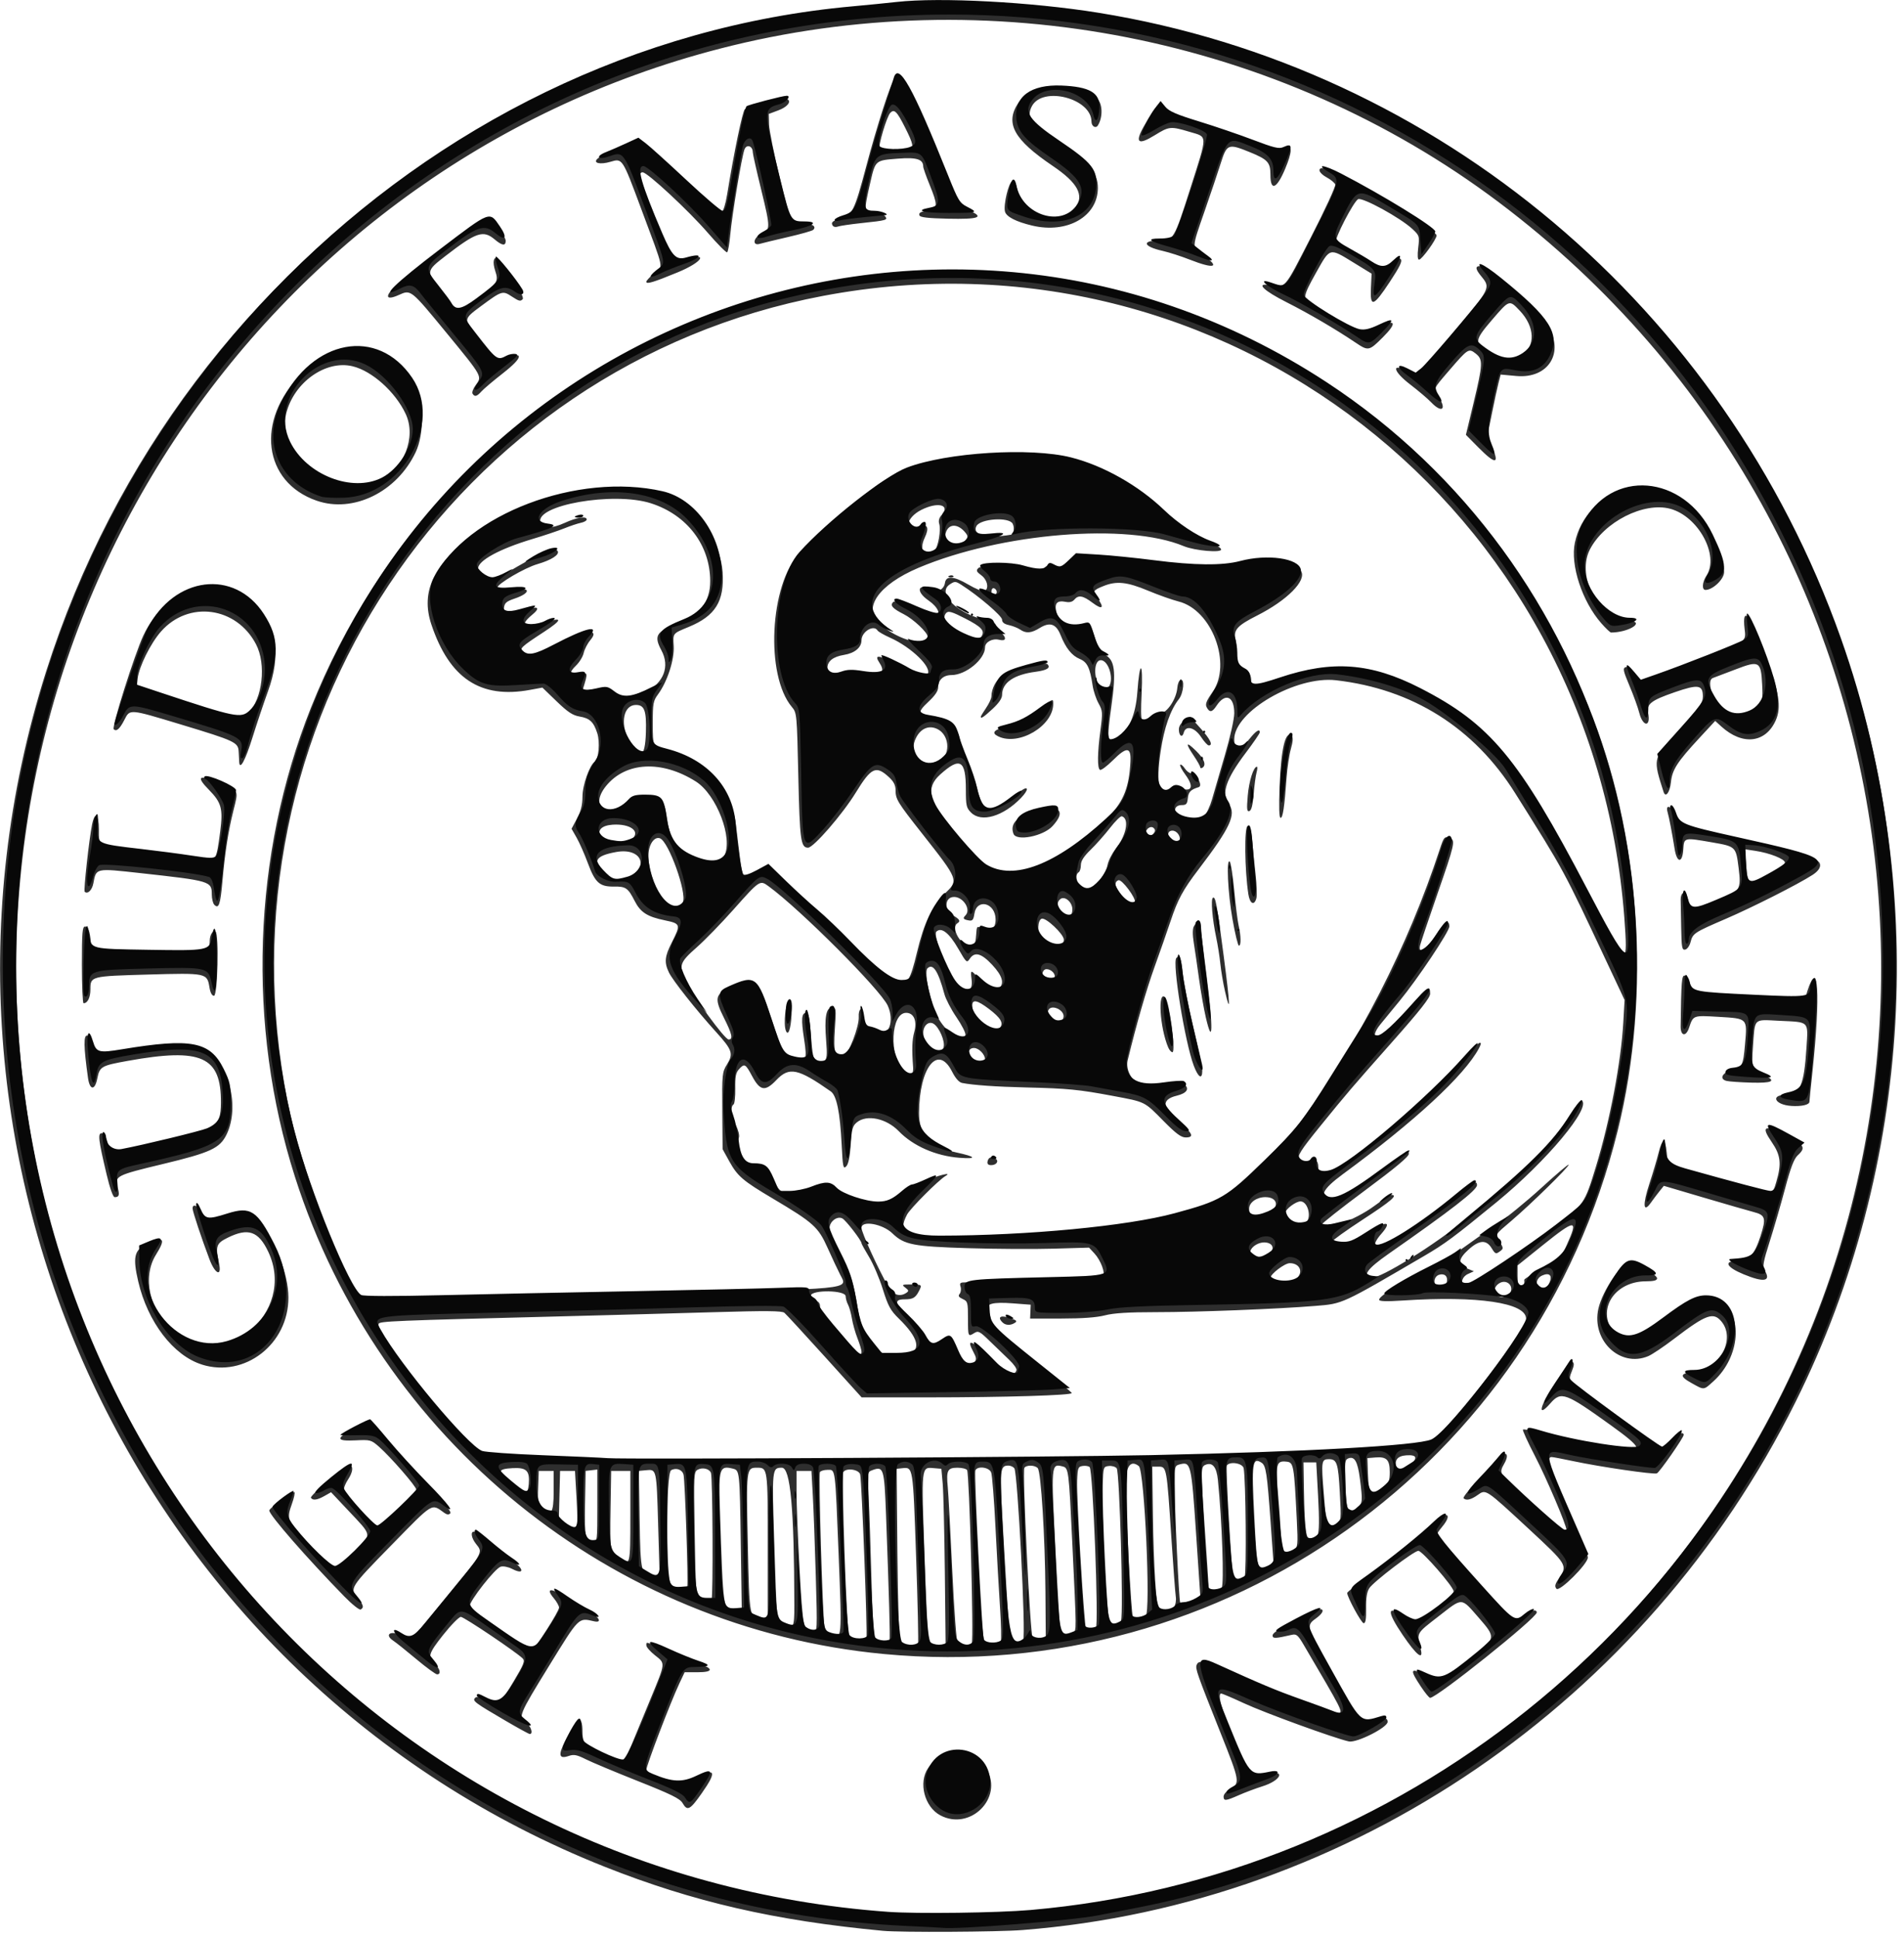
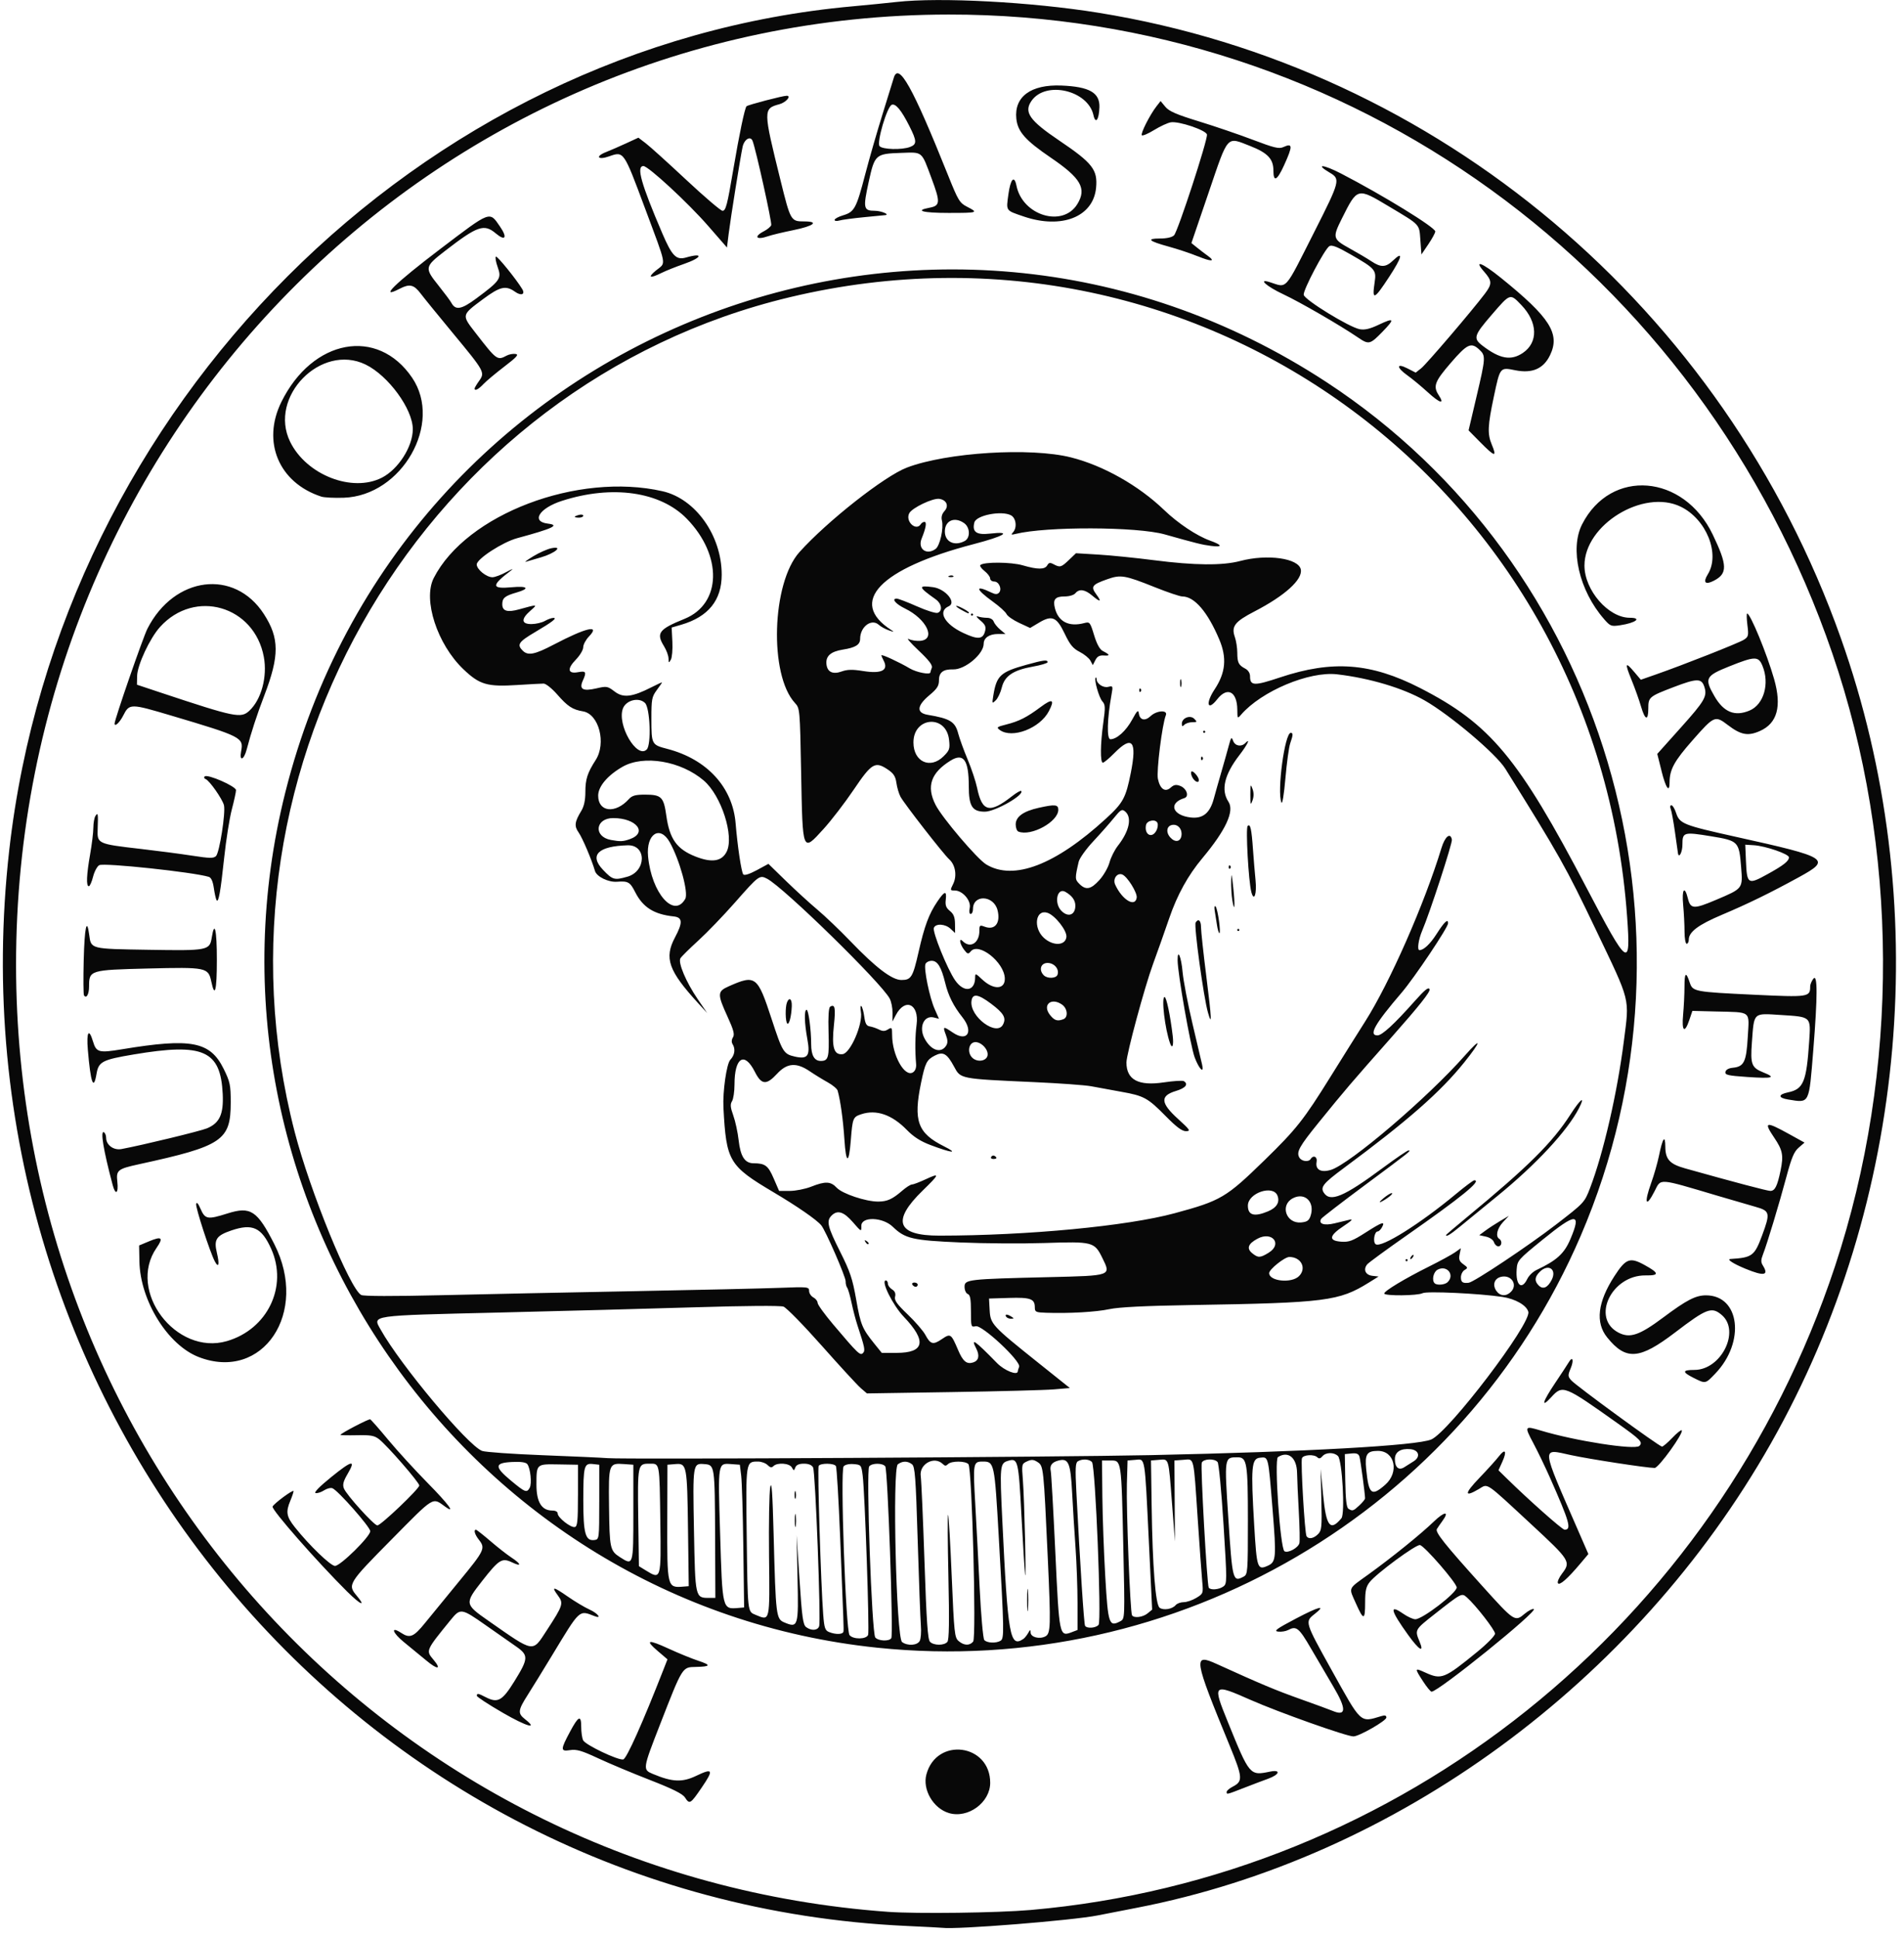
<svg xmlns="http://www.w3.org/2000/svg" width="516" height="525" version="1.1" viewBox="0 0 136.52 138.91">
  <g transform="translate(-16.632 25.256)">
    <g stroke-width=".153">
-       <path d="m79.93 113.16c-7.759-0.732-13.593-2.075-19.924-4.585-33.568-13.309-51.117-50.817-40.08-85.664 9.727-30.714 39.215-50.564 70.773-47.644 26.318 2.436 48.701 19.886 57.819 45.076 6.445 17.805 5.298 37.93-3.128 54.883-10.713 21.555-31.911 36.039-55.439 37.879-1.787 0.14-8.718 0.178-10.021 0.055zm10.998-1.366c16.505-1.488 32.301-9.568 43.42-22.21 26.489-30.119 21.764-76.279-10.274-100.36-15.761-11.848-36.608-15.953-55.828-10.991-33.135 8.554-54.6 41.122-49.784 75.537 5.021 35.885 36.701 61.253 72.467 58.029zm-6.876-6.913c-1.133-0.603-1.584-2.344-0.876-3.384 1.105-1.624 3.237-1.583 4.204 0.081 1.202 2.069-1.189 4.441-3.328 3.303zm-18.48-0.878c-0.183-0.318-0.827-0.634-3.208-1.579-1.638-0.65-3.322-1.355-3.742-1.567-0.621-0.313-0.845-0.357-1.197-0.237-0.727 0.249-0.791-0.042-0.248-1.127 0.845-1.69 1.216-1.875 1.216-0.609 0 0.879 0.283 1.196 1.571 1.766 1.319 0.583 1.386 0.558 1.91-0.718 0.25-0.609 0.875-2.124 1.389-3.366 1.107-2.677 1.094-2.553 0.323-3.164-0.336-0.266-0.611-0.581-0.611-0.7 0-0.279-0.117-0.31 1.539 0.408 0.792 0.343 1.778 0.739 2.193 0.878 1.108 0.373 1.085 0.636-0.055 0.636h-0.931l-0.378 0.802c-0.628 1.331-2.368 5.884-2.368 6.196 0 0.764 2.396 1.162 3.504 0.582 1.459-0.763 1.577-0.483 0.463 1.103-0.84 1.196-1.027 1.291-1.371 0.695zm38.798-0.48c4.6e-4 -0.147 0.208-0.385 0.461-0.529 0.727-0.414 0.706-0.538-0.661-3.97-1.729-4.341-1.839-4.654-1.734-4.927 0.143-0.374 0.571-0.282 2.181 0.467 3.053 1.421 7.755 3.192 8.027 3.023 0.265-0.164 0.251-0.19-2.529-4.92-0.418-0.711-0.525-0.801-0.859-0.725-1.196 0.275-1.375 0.28-1.375 0.04 0-0.141 0.357-0.401 0.878-0.64 0.483-0.221 1.194-0.604 1.579-0.851 1.062-0.681 1.599-0.399 0.598 0.314-0.679 0.483-0.616 0.68 1.308 4.068 1.934 3.405 2.061 3.545 2.919 3.186 0.61-0.255 0.966-0.21 0.966 0.122 0 0.405-2.218 1.523-2.781 1.403-0.988-0.211-6.033-2.047-7.512-2.734-0.828-0.384-1.566-0.699-1.64-0.699-0.366 0 0.254 1.879 1.524 4.62 0.667 1.44 0.703 1.464 1.759 1.171 1.357-0.377 1.053 0.426-0.326 0.859-0.482 0.151-1.239 0.435-1.683 0.631-0.966 0.427-1.103 0.438-1.102 0.089zm-51.499-5.426c-2.21-1.292-2.38-1.42-2.18-1.629 0.121-0.126 0.339-0.094 0.826 0.124 0.886 0.397 0.948 0.355 1.94-1.307 0.738-1.237 0.83-1.472 0.646-1.654-0.477-0.47-4.203-2.973-4.429-2.976-0.133-7.86e-4 -0.705 0.581-1.271 1.295-1.082 1.366-1.142 1.602-0.545 2.143 0.339 0.307 0.401 0.685 0.111 0.681-0.105-0.002-0.775-0.492-1.489-1.09-0.714-0.598-1.453-1.189-1.642-1.313-0.713-0.469-0.143-0.791 0.612-0.345 0.624 0.368 0.534 0.435 2.347-1.755 3.593-4.339 3.493-4.175 2.959-4.853-0.333-0.423-0.404-0.875-0.138-0.875 0.092 0 0.59 0.367 1.107 0.815 0.517 0.448 1.273 1.04 1.679 1.315 0.838 0.567 0.799 0.983-0.051 0.543-0.276-0.143-0.636-0.214-0.819-0.161-0.402 0.115-2.236 2.448-2.236 2.845 0 0.396 4.12 3.248 4.488 3.106 0.237-0.092 1.927-2.738 1.927-3.018 0-0.125-0.174-0.434-0.386-0.686-0.602-0.715-0.169-0.746 0.816-0.058 0.478 0.334 1.234 0.791 1.68 1.016 0.767 0.387 1.026 0.853 0.394 0.71-1.124-0.255-1.038-0.341-3.217 3.197-2.172 3.527-2.235 3.682-1.655 4.062 0.347 0.227 0.543 0.831 0.267 0.823-0.063-0.002-0.847-0.431-1.742-0.955zm65.635-2.457c-0.795-1.198-0.753-1.359 0.221-0.862 1.107 0.565 1.294 0.495 3.625-1.365 1.528-1.218 1.537-1.294 0.322-2.683-1.303-1.49-1.133-1.482-2.884-0.122-1.643 1.276-1.582 1.164-1.284 2.375 0.205 0.832-0.31 0.422-1.298-1.034-1.118-1.648-1.134-2.151-0.045-1.396 0.323 0.224 0.744 0.407 0.936 0.407 0.424 0 2.766-1.814 2.762-2.138-5e-3 -0.326-2.249-2.902-2.528-2.902-0.311 0-3.208 2.205-3.518 2.678-0.172 0.262-0.241 0.697-0.229 1.445 0.012 0.764-0.038 1.069-0.174 1.067-0.165-0.003-1.183-1.874-1.183-2.173 0-0.06 0.779-0.686 1.732-1.391 1.786-1.322 3.388-2.631 4.454-3.64 0.941-0.89 1.417-0.651 0.611 0.307-0.21 0.25-0.382 0.505-0.382 0.567 0 0.309 5.292 6.181 5.57 6.181 0.116 0 0.415-0.172 0.665-0.382 0.455-0.383 0.944-0.507 0.944-0.239 0 0.391-7.159 6.12-7.648 6.12-0.069 0-0.37-0.368-0.668-0.818zm-38.5-2.323c-19.537-1.839-36.203-15.338-42.227-34.203-3.462-10.842-3.048-23.08 1.136-33.606 9.679-24.348 36.5-36.971 61.177-28.793 13.916 4.612 24.717 14.774 30.411 28.613 3.764 9.149 4.564 20.605 2.127 30.458-5.919 23.936-28.205 39.83-52.624 37.531zm2.45-0.716c0.04-0.105-0.023-2.931-0.139-6.28-0.227-6.52-0.209-6.406-1.012-6.322l-0.382 0.04 0.056 6.11c0.031 3.36 0.119 6.23 0.196 6.377 0.165 0.315 1.167 0.375 1.281 0.076zm1.922-5.155c-0.032-2.898-0.101-5.751-0.153-6.339l-0.095-1.069-0.548-0.046c-0.905-0.076-0.892-0.209-0.657 6.37 0.23 6.456 0.233 6.478 1.039 6.399l0.471-0.046zm1.933 5.079c0.146-0.303-0.176-12.133-0.337-12.394-0.057-0.093-0.368-0.169-0.69-0.169-0.713 0-0.811 0.192-0.698 1.361 0.046 0.469 0.191 3.155 0.322 5.969 0.138 2.957 0.307 5.197 0.399 5.308 0.233 0.281 0.855 0.234 1.004-0.075zm2.079-0.124c0.05-0.131 0.026-1.214-0.054-2.406-0.08-1.192-0.227-3.782-0.326-5.756-0.099-1.974-0.237-3.744-0.308-3.933-0.145-0.39-1.003-0.496-1.139-0.141-0.098 0.256 0.505 12.134 0.626 12.33 0.152 0.245 1.099 0.172 1.2-0.093zm-7.976-0.065c0.051-0.15-0.037-3.239-0.255-9.056-0.123-3.276-0.176-3.445-0.976-3.144-0.364 0.137-0.365 0.141-0.269 1.929 0.053 0.985 0.141 3.579 0.196 5.763 0.055 2.184 0.157 4.126 0.227 4.315 0.133 0.358 0.971 0.508 1.077 0.193zm9.58-0.057c0.211-0.254-0.394-11.975-0.633-12.279-0.083-0.105-0.271-0.191-0.419-0.191-0.622 0-0.642 0.237-0.391 4.61 0.398 6.924 0.43 7.367 0.562 7.724 0.142 0.383 0.615 0.456 0.881 0.136zm-11.239-0.152c0.084-0.218-0.33-11.078-0.444-11.669-0.072-0.374-1.008-0.512-1.213-0.18-0.147 0.237 0.247 11.47 0.413 11.788 0.169 0.324 1.125 0.371 1.244 0.06zm12.836-3.306c-0.028-3.889-0.315-8.535-0.546-8.821-0.189-0.234-0.825-0.251-0.964-0.026-0.154 0.248 0.415 11.948 0.592 12.177 0.084 0.109 0.331 0.178 0.548 0.153l0.395-0.046zm-14.824-2.52c-0.26-6.495-0.22-6.186-0.802-6.186-0.245 0-0.492 0.073-0.547 0.163-0.102 0.166 0.192 10.203 0.325 11.091 0.054 0.357 0.182 0.524 0.488 0.631 0.771 0.27 0.774 0.241 0.536-5.699zm16.81 5.5c0.246-0.246 0.249 0.057-0.054-6.34-0.257-5.412-0.266-5.483-0.712-5.595-0.815-0.205-0.817-0.175-0.497 6.054 0.162 3.15 0.327 5.814 0.366 5.919 0.098 0.262 0.621 0.24 0.898-0.037zm-18.453-4.087c-0.063-2.205-0.159-4.8-0.213-5.766l-0.098-1.757h-1.069v1.527c0 0.84 0.099 3.34 0.22 5.555 0.231 4.223 0.28 4.449 0.958 4.449 0.315 0 0.316-0.018 0.202-4.01zm20.081 3.779c0.221-0.266-0.203-11.336-0.443-11.576-0.074-0.074-0.296-0.111-0.495-0.082-0.333 0.047-0.365 0.13-0.402 1.044-0.051 1.247 0.503 10.45 0.643 10.677 0.147 0.237 0.473 0.208 0.698-0.063zm-21.618-1.682c-0.016-6.965-0.278-9.849-0.895-9.849-0.71 0-0.715 0.053-0.545 5.422 0.182 5.726 0.17 5.62 0.638 5.847 0.731 0.356 0.806 0.223 0.802-1.421zm23.424 1.11c0.185-0.533-0.102-10.669-0.309-10.919-0.095-0.115-0.351-0.188-0.568-0.163-0.386 0.045-0.396 0.074-0.436 1.344-0.054 1.698 0.332 9.658 0.479 9.896 0.191 0.309 0.705 0.212 0.834-0.159zm-25.33-5.354c0-5.61 5.74e-4 -5.606-0.776-5.606-0.763 0-0.77 0.052-0.656 5.414 0.116 5.481 0.106 5.431 1.084 5.431h0.348zm27.095 5.042c0.379-0.277-0.08-10.442-0.486-10.762-0.609-0.479-0.95 0.024-0.938 1.386 0.019 2.236 0.394 9.21 0.505 9.389 0.15 0.242 0.579 0.236 0.919-0.012zm2.042-0.682c0.106-0.138 0.16-0.461 0.121-0.717-0.039-0.256-0.184-2.184-0.321-4.284-0.327-4.997-0.335-5.041-0.913-5.041h-0.453l0.048 3.59c0.046 3.47 0.234 6.436 0.427 6.747 0.129 0.208 0.858 0.011 1.092-0.295zm-31.071-4.429c-0.08-5.352-0.079-5.347-0.575-5.471-0.943-0.237-1.019-0.005-0.927 2.805 0.248 7.56 0.217 7.363 1.14 7.363h0.432zm32.624 3.971 0.328-0.267-0.309-4.574c-0.332-4.925-0.374-5.106-1.142-4.913-0.385 0.097-0.395 0.132-0.395 1.359 0 1.79 0.31 8.393 0.4 8.54 0.133 0.215 0.776 0.132 1.116-0.145zm-34.722-0.065c0.123-0.199 0.083-8.748-0.042-9.074-0.113-0.295-0.601-0.413-0.945-0.228-0.283 0.152-0.292 0.325-0.226 4.324 0.079 4.753 0.078 4.746 0.545 4.97 0.457 0.22 0.537 0.221 0.669 0.008zm36.575-0.825c0.191-0.231 0.035-4.78-0.266-7.746-0.093-0.914-0.381-1.276-0.866-1.089-0.372 0.143-0.375 0.276-0.086 4.417 0.152 2.184 0.28 4.126 0.285 4.315 0.01 0.415 0.619 0.482 0.934 0.103zm-38.314-0.103c0.08-0.227-0.162-7.529-0.266-8.001-0.082-0.374-0.526-0.54-0.893-0.334-0.381 0.213-0.379 7.825 0.002 8.247 0.287 0.318 1.055 0.376 1.157 0.088zm39.963-0.681c0.142-0.253 0.083-7.061-0.067-7.796-0.075-0.367-1.01-0.514-1.21-0.19-0.09 0.146 0.346 7.656 0.467 8.057 0.085 0.281 0.64 0.232 0.809-0.07zm-42.052-3.748c-0.119-4.018-0.111-3.978-0.867-3.906l-0.516 0.049 0.055 3.513c0.06 3.855 0.108 4.035 1.073 4.044l0.364 0.003-0.11-3.704zm43.767 2.96 0.353-0.286-0.2-2.807c-0.256-3.591-0.335-4.112-0.66-4.316-0.651-0.41-0.71 0.023-0.517 3.8 0.209 4.087 0.251 4.235 1.024 3.609zm-45.761-3.546v-3.271h-1.375l-0.044 2.673c-0.051 3.13-0.026 3.276 0.62 3.67 0.79 0.481 0.798 0.45 0.798-3.072zm47.579 2.458c0.282-0.282 0.297-0.441 0.211-2.177-0.199-4.005-0.226-4.157-0.737-4.215-0.742-0.084-0.798 0.151-0.593 2.514 0.101 1.166 0.188 2.501 0.194 2.967 0.014 1.161 0.347 1.489 0.926 0.91zm-49.946-3.219v-2.607l-0.84 0.097-0.042 2.347c-0.044 2.443 0.026 2.77 0.596 2.77 0.269 0 0.287-0.159 0.287-2.607zm51.648 2.089c0.116-0.254 0.126-1.101 0.035-2.788l-0.132-2.422h-0.916l0.033 1.986c0.049 2.897 0.148 3.59 0.515 3.59 0.166 0 0.372-0.162 0.464-0.365zm-53.098-0.589c0.037-0.105 0.018-1.05-0.043-2.1l-0.11-1.909h-1.069l-0.044 1.757-0.044 1.757 0.426 0.343c0.478 0.385 0.785 0.438 0.885 0.154zm54.439-0.214c0.357-0.25 0.359-0.268 0.251-2.252-0.114-2.103-0.207-2.384-0.782-2.384-0.537 0-0.557 0.137-0.365 2.482 0.218 2.659 0.208 2.635 0.896 2.154zm-56.12-2.347v-1.449h-1.069l-0.044 1.177c-0.039 1.028-0.003 1.218 0.277 1.499 0.649 0.649 0.837 0.373 0.837-1.227zm57.632 1.218c0.374-0.348 0.387-0.507 0.177-2.127-0.158-1.218-0.383-1.609-0.827-1.439-0.247 0.095-0.268 0.275-0.209 1.805 0.082 2.144 0.196 2.378 0.859 1.761zm-59.418-1.718c0.081-0.961-0.159-1.2-1.152-1.148-1.129 0.06-1.147 0.256-0.104 1.106 0.994 0.81 1.19 0.816 1.256 0.042zm61.268 0.259c0.404-0.34 0.47-0.498 0.47-1.127 0-0.881-0.225-1.111-1.02-1.046l-0.583 0.048 0.036 1.068c0.055 1.623 0.227 1.789 1.098 1.056zm1.778-1.532c0.74-0.564 0.695-0.852-0.125-0.793-0.667 0.048-0.894 0.381-0.666 0.975 0.114 0.296 0.186 0.28 0.791-0.182zm-26.97-0.52c14.818-0.183 26.843-0.672 28.443-1.156 0.93-0.282 6.994-8.011 6.994-8.915 0-1.14-3.459-1.651-8.821-1.301-1.208 0.079-1.718 0.062-1.718-0.055 0-0.258 1.582-1.272 3.437-2.203 0.924-0.464 2.093-1.147 2.597-1.519 0.504-0.371 1.535-1.091 2.291-1.6 0.756-0.509 2.251-1.727 3.322-2.707 1.071-0.98 1.948-1.724 1.948-1.652 0 0.175-2.706 2.826-4.086 4.003-1.256 1.072-1.193 0.954-0.84 1.554 0.257 0.438 0.256 0.463-0.026 0.67-0.266 0.195-0.319 0.173-0.571-0.24-0.381-0.626-0.889-0.597-1.656 0.096-0.752 0.679-0.785 1.069-0.116 1.351l0.495 0.208-0.419 0.191c-0.415 0.189-0.561 0.647-0.264 0.83 0.225 0.139 4.031-2.317 6.365-4.108 2.249-1.726 2.25-1.727 3.082-4.447 0.989-3.231 1.79-7.458 1.953-10.31l0.092-1.604-1.256-2.673c-3.178-6.766-3.019-6.473-6.595-12.161-2.943-4.681-7.351-7.458-12.843-8.088-2.868-0.329-7.297 2.241-7.297 4.234 0 0.8 0.433 0.791 1.088-0.023 0.472-0.587 0.745-0.762 0.745-0.476 0 0.074-0.455 0.738-1.011 1.475-1.429 1.895-1.769 2.927-1.209 3.668 0.551 0.729 0.103 1.695-2.175 4.686-1.118 1.467-1.486 2.148-2.005 3.706-0.252 0.756-0.77 2.24-1.152 3.299-0.577 1.599-1.3 4.112-1.919 6.663-0.149 0.615 0.209 1.392 0.789 1.714 0.35 0.194 0.597 0.199 1.733 0.035 1.032-0.149 1.374-0.151 1.546-0.008 0.383 0.318 0.164 0.636-0.556 0.81-1.108 0.267-1.064 0.865 0.137 1.855 1.014 0.836 1.149 1.137 0.508 1.137-0.325 0-0.689-0.268-1.566-1.156-1.428-1.447-1.282-1.374-3.653-1.821-2.422-0.456-3.26-0.538-6.195-0.606-2.167-0.05-3.854-0.168-4.619-0.324-0.222-0.045-0.474-0.33-0.718-0.812-1.011-1.996-2.35-0.319-2.37 2.966-0.009 1.563 0.807 2.428 2.667 2.827 1.426 0.306 1.53 0.484 0.225 0.383-1.689-0.131-3.317-0.844-4.343-1.905-0.891-0.92-2.288-1.216-3.003-0.637-0.311 0.251-0.371 0.468-0.446 1.608-0.059 0.886-0.164 1.394-0.323 1.552-0.212 0.212-0.244 0.055-0.325-1.569-0.115-2.313-0.361-3.512-0.781-3.807-2.355-1.652-2.981-1.782-3.904-0.812-0.799 0.84-1.165 0.781-1.734-0.28-0.48-0.896-0.55-0.933-0.949-0.492-0.22 0.243-0.276 0.537-0.261 1.371 0.011 0.583-0.046 1.101-0.125 1.15-0.244 0.151-0.162 0.885 0.167 1.498 0.172 0.32 0.272 0.708 0.223 0.862-0.29 0.912 0.494 2.139 1.37 2.143 0.634 0.004 0.778 0.123 1.13 0.945 0.468 1.092 1.011 1.188 2.903 0.513 0.892-0.318 0.957-0.31 1.613 0.212 1.465 1.164 3.388 1.222 4.635 0.138 0.276-0.24 0.585-0.437 0.687-0.437 0.102-5.77e-4 0.537-0.165 0.967-0.365 0.863-0.402 2.063-0.708 1.51-0.385-0.5 0.292-2.525 2.322-2.761 2.768-0.703 1.331-0.121 1.65 3.015 1.65 8.95 0 17.171-1.246 19.908-3.016 0.894-0.578 4.414-4.078 5.262-5.232 4.188-5.696 7.739-12.643 10.017-19.59 0.296-0.903 0.335-0.944 0.747-0.786 0.381 0.146 0.312 0.448-0.917 3.983-0.637 1.833-1.197 3.494-1.243 3.692-0.16 0.688 0.467 0.289 1.103-0.702 0.617-0.96 0.993-1.208 0.993-0.654 0 0.366-2.276 3.772-3.576 5.351-0.519 0.63-1.129 1.374-1.357 1.654-0.453 0.556-0.534 0.943-0.199 0.943 0.252 0 1.152-0.86 2.518-2.407 1.064-1.204 1.238-1.305 1.238-0.718 0 0.286-0.712 1.192-2.711 3.447-2.901 3.274-3.253 3.685-5.185 6.067-1.407 1.735-1.633 2.094-1.514 2.405 0.097 0.253 0.64 0.292 0.786 0.056 0.203-0.329 0.595-0.073 0.6 0.391 0.011 0.874 0.872 0.655 2.58-0.656 3.036-2.33 5.653-4.688 7.452-6.713 1.26-1.419 1.93-1.903 1.487-1.076-1.039 1.942-4.581 5.215-9.758 9.018-1.488 1.093-1.752 1.674-0.805 1.765 0.625 0.06 2.025-0.822 5.349-3.375 0.137-0.105 0.191-0.064 0.191 0.147 0 0.205-0.949 0.997-3.131 2.616-1.722 1.277-3.131 2.391-3.131 2.474 0 0.545 2.37-0.302 3.787-1.352 0.584-0.433 1.139-0.787 1.234-0.787 0.484 0-0.029 0.441-2.043 1.754-1.218 0.794-2.215 1.511-2.215 1.591 0 0.529 1.325 0.226 2.478-0.567 1.385-0.953 1.883-0.942 1.035 0.024-0.67 0.763-0.566 1.166 0.223 0.866 0.525-0.2 3.84-2.559 5.19-3.694 1.06-0.891 1.461-1.077 1.461-0.677 0 0.354-1.847 1.788-6.339 4.922-1.551 1.082-1.922 1.606-1.211 1.707 0.603 0.086 4.583-2.385 6.71-4.167 4.934-4.133 6.167-5.366 7.494-7.495 0.39-0.625 0.77-1.098 0.846-1.052 0.752 0.465-2.5 4.361-6.099 7.308-3.072 2.515-3.698 2.98-5.181 3.847-5.979 3.496-5.825 3.425-7.819 3.588-2.72 0.222-8.438 0.446-11.394 0.446-2.001 0-3.058 0.066-3.686 0.229-0.589 0.153-1.622 0.229-3.123 0.229h-2.243l0.022-0.496 0.022-0.496-1.298-0.098c-1.411-0.106-1.929 0.028-1.747 0.453 0.06 0.141 0.145 0.461 0.187 0.712 0.096 0.564 0.427 0.882 3.393 3.257 1.302 1.043 2.387 1.946 2.41 2.007 0.063 0.164-4.833 0.313-10.292 0.313h-4.778l-2.659-2.941c-1.462-1.617-2.759-3.023-2.881-3.125-0.171-0.142-1.327-0.151-5.026-0.042-2.642 0.078-7.519 0.211-10.837 0.296-12.294 0.314-13.16 0.349-13.234 0.543-0.264 0.689 5.636 8.21 7.192 9.168 0.38 0.234 0.977 0.296 3.819 0.401 1.853 0.068 3.815 0.146 4.362 0.173 2.401 0.12 20.063 0.093 31.465-0.048zm-2.108-9.803c-0.421-0.421-0.08-0.555 0.68-0.266 0.34 0.129 0.38 0.19 0.201 0.303-0.309 0.196-0.663 0.181-0.881-0.037zm-1.073-11.527c0.06-0.31 0.283-0.397 0.565-0.218 0.277 0.175 0.083 0.473-0.307 0.473-0.205 0-0.291-0.085-0.258-0.255zm14.787-6.884c-0.632-1.678-1.557-7.4-1.247-7.711 0.261-0.261 0.301-0.154 0.478 1.26 0.089 0.712 0.437 2.458 0.772 3.88 0.336 1.422 0.61 2.741 0.61 2.931 0 0.676-0.287 0.507-0.614-0.36zm-1.83-1.3c-0.605-1.422-0.766-4.14-0.213-3.586 0.297 0.297 0.773 3.929 0.515 3.929-0.086 0-0.222-0.155-0.302-0.344zm2.701-2.133c-0.143-0.612-0.364-1.869-0.492-2.793-0.127-0.924-0.297-2.084-0.376-2.577-0.094-0.587-0.091-0.996 0.01-1.184 0.145-0.272 0.448-0.4 0.448-0.19 0 0.053 0.208 1.741 0.462 3.749 0.474 3.751 0.45 5.144-0.052 2.994zm1.367-1.913c-0.132-0.578-0.28-1.459-0.33-1.958-0.05-0.499-0.185-1.354-0.301-1.9-0.274-1.294-0.392-2.725-0.234-2.823 0.187-0.116 0.28 0.384 0.774 4.159 0.47 3.596 0.496 4.302 0.091 2.521zm0.543-5.136c-0.337-1.909-0.455-4.41-0.195-4.137 0.076 0.08 0.218 1.004 0.316 2.054 0.098 1.05 0.24 2.184 0.317 2.52 0.175 0.769 0.184 1.451 0.021 1.451-0.069 0-0.275-0.85-0.458-1.889zm1.135-1.815c-0.264-1.718-0.298-4.85-0.052-4.85 0.185 0 0.26 0.234 0.328 1.031 0.049 0.567 0.158 1.65 0.242 2.406 0.084 0.756 0.111 1.529 0.058 1.718-0.155 0.562-0.469 0.395-0.577-0.305zm2.242-7.714c0.103-2.728 0.425-4.06 0.873-3.612 0.103 0.103 0.082 0.403-0.062 0.909-0.118 0.415-0.258 1.34-0.31 2.054-0.158 2.165-0.268 2.902-0.431 2.902-0.103 0-0.127-0.767-0.071-2.253zm-2.284 0.665c0.088-1.046 0.415-2.078 0.657-2.078 0.049 0 0.037 0.189-0.027 0.42-0.064 0.231-0.157 0.93-0.207 1.554-0.063 0.776-0.159 1.156-0.307 1.205-0.178 0.059-0.198-0.131-0.116-1.1zm-16.584 41.185c0.035-0.106-0.2-0.441-0.523-0.744-0.322-0.303-0.945-0.904-1.385-1.335-0.713-0.7-0.831-0.763-1.105-0.592-0.461 0.287-0.464 0.282-0.464-1.034 0-1.158-0.021-1.235-0.381-1.399-0.288-0.131-0.341-0.222-0.216-0.371 0.09-0.109 0.119-0.339 0.065-0.511-0.086-0.272-0.034-0.313 0.407-0.314 2.265-0.005 9.699-0.347 9.803-0.451 0.193-0.193-0.162-1.135-0.609-1.617l-0.388-0.419-2.545 0.074c-1.4 0.041-4.161 0.025-6.135-0.035-3.934-0.119-4.575-0.245-5.422-1.063-0.706-0.682-2.215-0.95-2.215-0.393 0 0.326 1.162 2.875 1.934 4.243 0.316 0.56 0.818 0.725 1.274 0.42 0.198-0.133 0.189-0.184-0.067-0.38-0.275-0.21-0.244-0.226 0.42-0.226 0.782 0 0.799 0.016 0.541 0.506-0.238 0.452-0.426 0.558-0.999 0.56-0.807 4e-3 -0.739 0.277 0.357 1.427 0.576 0.604 1.189 1.301 1.364 1.549l0.317 0.451 0.429-0.337c0.666-0.524 0.936-0.44 1.241 0.388 0.435 1.18 0.872 1.529 1.288 1.027 0.158-0.19 0.144-0.326-0.079-0.738-0.53-0.985-0.135-0.856 1.07 0.349 1.208 1.208 1.844 1.511 2.024 0.964zm-7.775-1.121c0.968-0.337 0.745-1.205-0.663-2.581-0.601-0.588-0.767-0.893-1.146-2.104-0.244-0.779-0.687-1.819-0.986-2.311-0.299-0.492-0.544-0.937-0.544-0.989 0-0.194-1.113-1.635-1.368-1.772-0.373-0.2-0.923 0.217-0.923 0.7 0 0.209 0.274 0.88 0.61 1.492 0.799 1.457 1.174 2.578 1.399 4.187 0.366 2.615 1.847 3.997 3.621 3.379zm-3.338-0.208c0-0.123-0.129-0.552-0.287-0.955-0.158-0.402-0.338-1.04-0.4-1.419-0.062-0.378-0.187-0.825-0.277-0.993-0.091-0.168-0.168-0.443-0.173-0.611-0.012-0.431-2.416-0.473-2.499-0.044-0.033 0.17 0.075 0.293 0.309 0.352 0.248 0.062 0.358 0.198 0.354 0.439-0.003 0.22 0.475 0.921 1.293 1.894 1.24 1.476 1.68 1.826 1.68 1.336zm-28.563-3.899c3.318-0.082 9.367-0.217 13.442-0.301 14.706-0.303 14.145-0.249 13.599-1.307-0.173-0.334-0.58-1.201-0.905-1.926-0.677-1.51-1.007-1.807-3.946-3.551-2.141-1.271-2.514-1.591-3.105-2.66l-0.481-0.871-0.022-2.749c-0.021-2.639-8e-3 -2.773 0.336-3.327 0.476-0.766 0.384-1.039-0.783-2.325-1.429-1.575-3.111-3.7-3.385-4.277-0.342-0.721-0.3-1.136 0.217-2.155 0.646-1.274 0.626-1.339-0.494-1.571-1.28-0.264-1.757-0.571-2.18-1.401-0.471-0.924-0.632-1.035-1.476-1.022-1.029 0.016-1.351-0.271-1.869-1.664-0.245-0.66-0.61-1.487-0.811-1.839l-0.365-0.64 0.391-0.734c0.282-0.53 0.391-0.968 0.392-1.575 0.002-0.824 0.517-2.276 0.89-2.506 0.27-0.167 0.376-1.398 0.174-2.028-0.263-0.819-0.539-1.08-1.267-1.203-0.499-0.084-0.847-0.314-1.651-1.091l-1.019-0.984-0.883 0.163c-3.552 0.657-5.781-0.817-7.077-4.682-0.795-2.371 0.165-4.373 3.154-6.577 3.796-2.8 10.83-3.989 14.444-2.442 1.566 0.67 3.152 3.212 3.283 5.263 0.134 2.085-0.511 3.131-2.416 3.92-1.187 0.491-1.146 0.44-1.09 1.379 0.058 0.968-0.459 2.558-1.125 3.461-0.344 0.466-0.378 0.653-0.378 2.067 0 1.753 0.005 1.763 1.146 2.039 2.592 0.628 4.51 2.702 4.815 5.207 0.541 4.441 0.37 4.024 1.418 3.459 0.92-0.496 1.113-0.456 1.777 0.37 0.267 0.332 1.36 1.352 2.43 2.265 1.069 0.914 2.354 2.108 2.855 2.654 1.137 1.24 2.647 2.504 3.136 2.627 0.67 0.168 0.892-0.189 1.372-2.195 0.507-2.119 1.093-3.361 1.987-4.207 1.016-0.963 1.016-0.962-1.627-4.316-1.773-2.25-1.896-2.451-1.896-3.107 0-0.339-0.136-0.61-0.454-0.908-0.948-0.885-1.284-0.732-2.4 1.09-0.946 1.544-3.029 3.947-3.422 3.947-0.523 0-0.595-0.527-0.698-5.124-0.1-4.47-0.107-4.541-0.462-4.963-1.915-2.276-1.596-8.75 0.544-11.038 0.957-1.023 4.573-4.162 5.709-4.955 1.657-1.157 4.004-1.794 7.522-2.042 5.698-0.401 9.276 0.748 13.058 4.192 1.125 1.025 2.656 2.006 3.466 2.223 0.225 0.06 0.441 0.203 0.479 0.316 0.091 0.273-1.884 0.105-2.679-0.227-4.039-1.688-13.087-0.95-19.008 1.549-2.891 1.22-4.069 2.935-2.78 4.047 1.357 1.172 3.416 1.699 3.416 0.874 0-0.285-1.03-1.249-1.694-1.585-0.822-0.417-1.012-0.632-0.771-0.874 0.12-0.12 0.526-0.01 1.46 0.395 0.711 0.309 1.4 0.562 1.531 0.562 0.487 0 0.236-0.597-0.45-1.069-0.969-0.666-0.769-1.298 0.239-0.758 0.392 0.21 0.869-0.047 0.934-0.501 0.076-0.538 0.624-0.501 1.67 0.112 0.519 0.304 1.036 0.517 1.15 0.473 0.362-0.139 0.238-0.805-0.213-1.135-0.346-0.254-0.385-0.344-0.221-0.509 0.291-0.294 2.819-0.235 3.684 0.087 0.651 0.242 0.687 0.24 1.01-0.063 0.287-0.27 0.391-0.289 0.731-0.134 0.355 0.162 0.454 0.131 0.943-0.299 0.706-0.62 0.818-0.617 7.777 0.202 2.085 0.245 3.036 0.21 4.712-0.173 1.807-0.414 3.845-0.133 4.294 0.591 0.415 0.669-1.001 2.097-3.161 3.188-1.393 0.703-1.682 1.015-1.55 1.67 0.059 0.294 0.097 0.802 0.085 1.128-0.023 0.602 0.306 1.163 0.682 1.163 0.211 0 0.375 0.336 0.375 0.767 0 0.491 0.227 0.471 2.162-0.195 3.337-1.148 6.745-0.843 10.018 0.896 5.465 2.905 6.913 4.744 13.102 16.631 1.598 3.068 1.726 3.034 1.468-0.391-2.216-29.421-28.757-50.02-57.451-44.589-26.504 5.016-43.752 30.979-38.398 57.8 0.922 4.62 3.895 12.615 5.158 13.872 0.316 0.314-0.247 0.305 7.426 0.117zm74.967-0.185c0.514-0.514-0.111-1.212-0.71-0.794-0.505 0.354-0.325 0.977 0.282 0.977 0.134 0 0.327-0.082 0.428-0.183zm2.919-0.841c0.243-0.533 0.01-0.773-0.517-0.533-0.404 0.184-0.506 0.612-0.215 0.904 0.239 0.239 0.519 0.097 0.732-0.371zm-7.344-0.099c0.074-0.388-0.184-0.608-0.57-0.485-0.311 0.099-0.433 0.529-0.213 0.75 0.2 0.2 0.728 0.022 0.783-0.265zm5.542 0.169c0.01-0.105 0.011-0.238 3e-3 -0.295-8e-3 -0.057 0.576-0.426 1.298-0.819 1.271-0.693 1.326-0.746 1.753-1.687 0.848-1.871 0.632-1.868-1.718 0.018l-1.813 1.455v0.76c0 0.574 0.056 0.76 0.229 0.76 0.126 0 0.237-0.086 0.247-0.191zm-16.336-0.367c0.526-0.476 0.251-1.123-0.477-1.121-0.363 5.77e-4 -1.382 0.775-1.382 1.051 0 0.409 1.426 0.463 1.859 0.07zm-2.157-1.66c0.559-0.289 0.604-0.792 0.083-0.923-0.714-0.179-1.586 0.578-1.087 0.943 0.366 0.267 0.45 0.266 1.004-0.02zm2.864-2.394c0.401-0.401 0.099-1.497-0.412-1.497-0.339 0-1.084 0.562-1.084 0.817 0 0.666 1.039 1.138 1.497 0.68zm-2.891-0.596c0.975-0.34 0.945-1.206-0.042-1.206-0.623 0-1.161 0.382-1.161 0.823 0 0.593 0.313 0.693 1.202 0.383zm-25.3-10.527c-0.097-1.283-0.075-1.946 0.083-2.513 0.22-0.79-0.027-1.378-0.58-1.378-1.105 0-1.244 3.076-0.192 4.239 0.401 0.443 0.736 0.274 0.689-0.348zm-6.38-0.396c0.206-0.206 0.229-0.457 0.144-1.512-0.133-1.639-0.005-2.365 0.417-2.365 0.302 0 0.31 0.054 0.206 1.572-0.114 1.666 0.008 2.038 0.625 1.916 0.332-0.066 1.131-2.128 1.089-2.811-0.036-0.589 0.253-0.789 0.317-0.218 0.096 0.855 0.195 1.069 0.497 1.069 0.168 0 0.432 0.08 0.588 0.177 0.737 0.46 1.178-0.733 0.679-1.837-0.511-1.132-6.278-6.908-8.549-8.562-0.621-0.453-0.627-0.449-2.525 1.685-0.867 0.975-2.036 2.178-2.598 2.673-1.248 1.101-1.319 1.3-0.842 2.363 0.462 1.029 2.817 4.265 3.103 4.265 0.334 0 0.251-0.387-0.336-1.551-0.675-1.341-0.626-1.682 0.301-2.092 1.844-0.815 2.144-0.662 2.86 1.464 1.218 3.617 1.061 3.301 1.775 3.548 0.958 0.331 1.055 0.165 0.811-1.402-0.221-1.419-0.185-1.876 0.148-1.876 0.18 0 0.253 0.35 0.349 1.68 0.093 1.275 0.183 1.726 0.373 1.871 0.31 0.236 0.275 0.24 0.57-0.056zm-2.743-2.214c-0.19-0.494-0.018-2.045 0.227-2.045 0.184 0 0.219 0.181 0.179 0.913-0.056 1.026-0.245 1.551-0.406 1.132zm14.28 2.053c0-0.354-0.447-0.814-0.792-0.814-0.408 0-0.514 0.417-0.196 0.769 0.339 0.374 0.988 0.403 0.988 0.045zm-2.966-0.885c0.107-0.428-0.326-1.424-0.725-1.666-0.349-0.212-0.739 0.131-0.738 0.648 0.002 1.069 1.235 1.927 1.463 1.018zm1.56-0.872c0.027-0.138-0.262-0.705-0.642-1.26-0.38-0.554-0.768-1.3-0.864-1.656-0.447-1.668-0.826-2.241-1.221-1.846-0.245 0.245 0.191 2.415 0.679 3.379 0.63 1.244 1.908 2.107 2.048 1.383zm2.478-0.512c0.275-0.331 0.052-0.706-0.806-1.356-0.823-0.623-1.182-0.695-1.182-0.237 0 1.043 1.469 2.219 1.989 1.593zm4.556-0.75c0.1-0.525-0.908-0.972-1.095-0.486-0.045 0.116 0.023 0.361 0.151 0.543 0.282 0.402 0.863 0.367 0.943-0.057zm-6.591-2.715c-0.094-0.7-0.046-0.712 0.456-0.115 0.544 0.647 1.226 0.985 1.51 0.749 0.406-0.337 0.244-0.893-0.49-1.678-0.778-0.832-1.258-0.96-1.61-0.431-0.209 0.315-0.239 0.288-0.821-0.721-0.659-1.145-1.219-1.576-1.577-1.218-0.236 0.236 0.769 2.962 1.377 3.738 0.651 0.831 1.285 0.652 1.154-0.325zm5.931-0.128c0.138-0.223-0.213-0.604-0.557-0.604-0.281 0-0.404 0.443-0.185 0.662 0.157 0.157 0.632 0.12 0.742-0.058zm0.683-2.716c0-0.393-1.296-1.617-1.593-1.503-0.293 0.113-0.326 1-0.05 1.364 0.535 0.706 1.642 0.799 1.642 0.139zm-6.292-0.294c0.053-0.73 0.031-0.712 0.552-0.474 0.511 0.233 0.854-0.047 0.847-0.69-0.012-1.193-1.353-1.533-1.524-0.387-0.062 0.416-0.138 0.509-0.382 0.467-0.414-0.072-0.469-0.149-0.256-0.362 0.447-0.447-0.222-1.414-0.912-1.316-0.6 0.085-0.592 0.969 0.013 1.312 0.492 0.28 0.567 0.416 0.316 0.571-0.491 0.304 0.261 1.647 0.882 1.575 0.372-0.043 0.421-0.118 0.463-0.697zm6.903-1.879c0-0.528-0.552-0.995-0.868-0.733-0.291 0.242-0.247 0.695 0.101 1.043 0.393 0.393 0.767 0.243 0.767-0.31zm-27.928-0.519c0.3-0.659-1.016-4.335-1.638-4.573-0.414-0.159-0.83 0.455-0.83 1.227 0 2.296 1.821 4.766 2.468 3.347zm32.409 0.002c0.104-0.27-0.927-1.653-1.172-1.572-0.334 0.111-0.265 0.508 0.2 1.149 0.477 0.658 0.824 0.809 0.972 0.423zm-2.599-1.471c0.292-0.341 0.578-0.872 0.636-1.178 0.057-0.307 0.315-0.823 0.572-1.147 0.784-0.99 1.016-2.177 0.462-2.361-0.089-0.03-0.471 0.345-0.849 0.832-0.378 0.487-1.004 1.192-1.39 1.567-0.496 0.482-0.702 0.803-0.702 1.098 0 0.23-0.069 0.46-0.153 0.512-0.427 0.264 0.069 1.298 0.623 1.298 0.148 0 0.509-0.279 0.801-0.621zm-33.897-0.203c1.748-0.73 1.191-2.263-0.698-1.921-1.54 0.279-1.736 0.679-0.777 1.589 0.642 0.609 0.753 0.634 1.474 0.333zm28.925-0.616c1.516-0.403 4.056-2.131 5.777-3.928 1.001-1.046 1.393-2.07 1.478-3.867 0.05-1.053-0.264-1.075-1.258-0.086-0.43 0.428-0.847 0.737-0.928 0.687-0.197-0.122-0.184-1.205 0.034-2.843 0.169-1.272 0.161-1.39-0.136-1.927-0.174-0.315-0.363-0.881-0.42-1.259-0.195-1.296-0.387-1.696-0.926-1.921-0.57-0.238-1-0.775-1.377-1.717-0.322-0.804-0.766-0.953-1.496-0.502-0.604 0.373-0.984 0.403-1.404 0.111-0.166-0.115-0.525-0.258-0.798-0.318-0.345-0.075-0.496-0.195-0.496-0.395 0-0.264-1.719-1.732-2.92-2.493-0.416-0.264-0.472-0.266-0.825-0.035-0.963 0.631 0.522 2.111 2.561 2.553 0.399 0.087 0.726 0.243 0.726 0.347 0 0.104 0.17 0.349 0.377 0.544 0.438 0.411 0.371 0.656-0.143 0.527-0.466-0.117-0.998 0.173-0.998 0.545 0 0.854-1.376 1.988-2.413 1.988-0.569 0-0.947 0.347-0.947 0.871 0 0.268-0.223 0.598-0.711 1.053-0.872 0.812-0.783 0.991 0.631 1.272 1.151 0.229 1.509 0.561 1.667 1.547 0.055 0.346 0.27 0.963 0.477 1.371 0.207 0.408 0.522 1.279 0.701 1.935 0.493 1.813 0.789 1.962 2.068 1.04 0.408-0.294 0.899-0.647 1.091-0.784 0.572-0.411 0.586-0.093 0.023 0.495-1.274 1.33-2.85 1.795-3.586 1.059-0.339-0.339-0.375-0.499-0.375-1.663 0-2.11-0.42-2.352-1.847-1.063-1.051 0.949-0.829 1.941 0.912 4.071 2.43 2.974 3.233 3.382 5.481 2.783zm-1.131-2.608c-0.296-0.772 0.345-1.363 1.855-1.708 1.513-0.345 1.891 0.118 0.943 1.155-0.663 0.725-2.586 1.105-2.797 0.553zm-1.09-6.985c-0.512-0.247-0.344-0.457 0.588-0.735 1.072-0.32 1.593-0.598 2.561-1.362 0.788-0.623 0.789-0.623 0.789-0.231 0 1.58-2.465 3.037-3.938 2.328zm-1.256-1.409c0-0.038 0.172-0.323 0.382-0.632 0.21-0.309 0.382-0.68 0.382-0.824 0-0.569 0.356-1.23 0.815-1.513 0.659-0.406 3.003-0.994 3.195-0.802 0.26 0.26-0.01 0.437-0.837 0.547-1.574 0.208-2.409 0.784-2.409 1.661 0 0.245-0.233 0.587-0.684 1.003-0.642 0.592-0.844 0.726-0.844 0.561zm-18.393 9.974c0.649-1.256-0.546-4.385-2.036-5.33-2.448-1.552-5.045-1.418-6.453 0.335-1.174 1.461 0.024 2.432 1.452 1.178 0.513-0.451 0.594-0.472 1.474-0.392 1.163 0.105 1.276 0.229 1.474 1.614 0.21 1.47 0.69 2.21 1.756 2.706 1.174 0.547 2.013 0.507 2.332-0.111zm-6.648-1.174c0.689-0.558-0.066-1.148-1.358-1.062-0.779 0.052-1.13 0.4-0.85 0.844 0.328 0.521 1.671 0.653 2.208 0.218zm39.29 0.091c0.11-0.308-0.181-0.726-0.507-0.726-0.187 0-0.3 0.103-0.3 0.275 0 0.512 0.654 0.877 0.807 0.451zm-1.871-0.503c0.144-0.173 0.15-0.281 0.025-0.406-0.224-0.224-0.658 0.116-0.54 0.424 0.108 0.282 0.271 0.276 0.515-0.018zm3.655-1.286c0.165-0.165 0.412-0.697 0.551-1.184 0.138-0.486 0.553-1.911 0.922-3.166 0.378-1.285 0.671-2.598 0.671-3.006 0-1.228-0.646-1.492-1.28-0.523-0.302 0.461-0.488 0.489-0.694 0.104-0.12-0.225-0.034-0.452 0.415-1.093 1.415-2.022-0.039-5.9-2.437-6.498-0.448-0.112-1.434-0.461-2.19-0.777-1.495-0.624-2.248-0.704-3.167-0.339-0.796 0.317-0.827 0.38-0.44 0.904 0.506 0.684 0.328 0.832-0.367 0.307-0.688-0.521-1.016-0.578-1.307-0.227-0.129 0.156-0.343 0.214-0.599 0.163-0.648-0.13-0.848 0.092-0.68 0.753 0.223 0.88 0.808 1.24 1.595 0.98 0.758-0.25 0.848-0.177 1.207 0.984 0.189 0.61 0.38 0.927 0.639 1.055 0.744 0.369 0.849 1.166 0.493 3.715-0.343 2.452-0.3 2.716 0.376 2.312 0.848-0.508 1.367-1.669 1.486-3.322 0.168-2.352 0.422-2.264 0.307 0.106-0.105 2.165-0.017 2.411 0.61 1.718 0.152-0.168 0.465-0.305 0.697-0.305 0.495 0 1.188-1.021 1.255-1.85 0.022-0.272 0.125-0.522 0.228-0.556 0.315-0.105 0.222 0.947-0.122 1.385-0.607 0.771-1.046 2.025-1.303 3.72-0.359 2.37-0.093 3.438 0.681 2.738 0.22-0.199 0.365-0.219 0.692-0.095 0.871 0.331 1.042-0.079 0.397-0.956-0.252-0.342-0.417-0.662-0.367-0.709 0.05-0.048 0.195 0.068 0.322 0.257 0.127 0.189 0.321 0.344 0.431 0.344 0.385 0 0.902 0.903 0.575 1.004-0.585 0.182-0.738 0.34-0.784 0.806-0.04 0.397-0.114 0.481-0.425 0.481-0.531 0-0.655 0.438-0.223 0.788 0.471 0.382 1.446 0.372 1.835-0.018zm-0.299-3.487c0-0.076-0.205-0.441-0.455-0.811-0.631-0.932-0.573-1.073 0.15-0.367 0.597 0.583 0.765 1.032 0.458 1.222-0.084 0.052-0.153 0.032-0.153-0.044zm0.058-2.17c-0.457-0.691-1.094-0.849-1.236-0.307-0.105 0.4-0.35 0.237-0.35-0.233 0-0.231 0.152-0.469 0.406-0.635l0.406-0.266 0.74 0.826c0.706 0.788 0.916 1.226 0.589 1.226-0.083 0-0.333-0.275-0.555-0.611zm-18.637 1.669c0.692-0.544 0.553-1.81-0.243-2.221-0.616-0.318-1.232-0.061-1.572 0.656-0.637 1.342 0.668 2.468 1.815 1.566zm-21.167-1.998c0.046-1.554-0.103-1.962-0.715-1.962-0.876 0-1.146 1.277-0.528 2.498 0.779 1.538 1.187 1.362 1.243-0.536zm-0.009-2.903c1.291-0.648 1.738-1.821 1.127-2.961-0.557-1.04-0.384-1.351 1.053-1.888 1.685-0.63 2.447-1.599 2.44-3.103-0.012-2.574-1.666-4.737-4.255-5.565-2.682-0.857-8.386 0.146-7.908 1.391 0.165 0.429 0.806 0.437 1.715 0.021 0.885-0.405 1.593-0.515 1.593-0.247 0 0.082-0.189 0.189-0.42 0.236-0.231 0.047-0.764 0.226-1.184 0.396-0.42 0.17-1.451 0.516-2.291 0.767-2.347 0.703-3.895 1.543-3.895 2.113 0 0.742 0.99 0.948 1.909 0.396 2.547-1.527 3.592-1.981 3.796-1.65 0.16 0.258-0.44 0.647-1.446 0.939-0.927 0.268-2.885 1.419-2.885 1.696 0 0.233 0.563 0.316 1.189 0.175 1.211-0.272 1.258 0.194 0.06 0.599-0.586 0.198-0.723 0.315-0.763 0.649-0.059 0.5 0.418 0.549 1.557 0.162 0.906-0.309 1.083-0.158 0.437 0.373-0.974 0.801-0.526 1.063 0.94 0.551 1.292-0.452 1.268-0.219-0.067 0.653-1.658 1.082-1.772 1.192-1.535 1.477 0.326 0.393 0.887 0.294 2.085-0.368 2.187-1.207 3.566-1.463 2.77-0.514-0.204 0.243-0.417 0.656-0.474 0.917-0.057 0.261-0.304 0.667-0.549 0.902-0.546 0.523-0.455 0.728 0.265 0.593 0.591-0.111 0.595-0.097 0.26 0.994-0.108 0.353-0.089 0.364 0.484 0.282 0.328-0.047 0.704-0.128 0.834-0.181 0.137-0.056 0.46 0.065 0.764 0.286 0.639 0.464 1.34 0.438 2.394-0.091zm33.156-0.312c0.465-0.465 0.06-1.955-0.532-1.955-0.509 0-0.534 1.325-0.037 1.924 0.218 0.262 0.331 0.268 0.568 0.031zm-12.961-0.953c0.376-0.453-1.141-1.932-2.689-2.621-0.433-0.193-0.833-0.423-0.887-0.512-0.274-0.444-1.151 0.092-1.151 0.703 0 0.517-0.48 0.921-1.244 1.046-0.794 0.13-1.2 0.45-1.2 0.944 0 0.462 0.343 0.593 1.014 0.387 0.374-0.115 0.819-0.114 1.523 0.002 1.259 0.209 1.67-0.037 1.217-0.728-0.442-0.675-0.14-0.635 1.487 0.195 1.764 0.9 1.687 0.877 1.931 0.583zm3.873-2.7c0.263-0.417 0.025-0.68-1.172-1.296-0.915-0.471-1.191-0.554-1.341-0.404-0.375 0.375 0.039 0.996 1.018 1.525 0.982 0.531 1.252 0.562 1.495 0.176zm1.099-3.19c0-0.112-0.086-0.232-0.191-0.267-0.114-0.038-0.191 0.07-0.191 0.267 0 0.197 0.077 0.305 0.191 0.267 0.105-0.035 0.191-0.155 0.191-0.267zm-4.459-2.971c0.263-0.263 0.472-1.484 0.331-1.93-0.063-0.199-0.003-0.421 0.162-0.603 0.676-0.746-0.248-0.988-1.45-0.38-1.125 0.57-1.254 1.609-0.148 1.191 0.603-0.228 0.747 0.073 0.393 0.816-0.449 0.942 0.046 1.571 0.713 0.905zm2.165-0.692c0.237-0.262 0.245-0.339 0.062-0.573-0.493-0.628-1.124-0.691-1.377-0.137-0.379 0.832 0.684 1.406 1.315 0.71zm3.308-0.444c0.202-0.035 0.277-0.508 0.125-0.792-0.266-0.497-2.31-0.36-2.596 0.173-0.338 0.631 0.78 0.911 2.471 0.619zm-47.806 76.104c-2.661-2.724-5.372-5.828-5.372-6.151 0-0.179 1.699-1.419 1.803-1.316 0.048 0.048-0.028 0.413-0.171 0.81-0.395 1.102-0.346 1.243 0.948 2.728 2.081 2.388 1.959 2.364 3.576 0.688 1.216-1.261 1.251-1.057-0.504-2.923l-1.222-1.298-0.471 0.267c-0.521 0.296-0.843 0.339-0.972 0.13-0.099-0.16 2.484-2.306 2.774-2.306 0.288 0 0.235 0.471-0.111 0.993-0.167 0.252-0.304 0.576-0.304 0.72-7.86e-4 0.305 2.08 2.717 2.342 2.714 0.247-0.003 2.85-2.477 2.85-2.709 0-0.225-1.843-2.344-2.671-3.071-0.56-0.491-0.621-0.508-1.666-0.457-1.4 0.068-1.452-0.114-0.232-0.817 1.278-0.736 1.14-0.78 2.385 0.755 0.596 0.735 1.915 2.192 2.933 3.238 1.267 1.303 1.8 1.951 1.692 2.059-0.108 0.108-0.24 0.098-0.42-0.031-0.956-0.685-0.745-0.814-3.797 2.304-2.979 3.043-3.014 3.097-2.423 3.8 0.42 0.499 0.465 0.667 0.218 0.819-0.09 0.056-0.624-0.37-1.186-0.946zm86.927-0.54c-0.147-0.177-0.108-0.332 0.194-0.776 0.612-0.901 0.569-0.971-2.156-3.495-3.159-2.925-3.088-2.879-3.693-2.449-0.472 0.336-0.819 0.416-1.005 0.23-0.056-0.056 0.33-0.554 0.858-1.107 0.528-0.553 1.18-1.278 1.449-1.611 0.612-0.757 1.074-0.572 0.607 0.242-0.414 0.722-0.394 0.751 1.883 2.83 1.987 1.814 2.586 2.261 2.586 1.934 0-0.349-1.433-3.714-2.263-5.313-0.518-0.998-0.906-1.851-0.861-1.896 0.044-0.044 0.508 0.039 1.03 0.185 1.472 0.412 4.959 1.12 6.118 1.241 1.495 0.157 1.344-0.16-0.817-1.716-3.283-2.362-3.596-2.478-4.361-1.601-0.978 1.121-0.774 0.209 0.319-1.425 1.186-1.774 1.08-1.648 1.282-1.522 0.11 0.068 0.091 0.269-0.06 0.63-0.3 0.719-0.234 0.825 1.113 1.805 0.645 0.469 2.066 1.505 3.159 2.302 2.265 1.653 2.214 1.637 2.76 0.921 0.345-0.453 0.982-0.74 0.982-0.444 0 0.196-1.738 2.69-1.924 2.762-0.241 0.093-4.045-0.463-5.978-0.873-0.776-0.165-1.48-0.299-1.566-0.299-0.421 0-0.188 0.657 1.921 5.422 0.372 0.84 0.675 1.641 0.674 1.78-3e-3 0.468-2.041 2.494-2.253 2.239zm9.694-14.743c-0.914-0.509-0.855-0.711 0.236-0.81 1.746-0.158 2.916-2.318 1.933-3.568-0.593-0.754-1.104-0.575-3.45 1.216-0.736 0.562-1.562 1.115-1.836 1.229-2.013 0.841-4.08-1.127-3.571-3.401 0.296-1.322 1.742-3.43 2.341-3.411 0.35 0.011 1.869 1.007 1.869 1.225 0 0.16-0.219 0.218-0.84 0.222-1.934 0.013-3.236 1.585-2.595 3.133 0.561 1.355 1.756 1.199 4.011-0.524 1.912-1.461 2.812-1.732 3.898-1.175 1.725 0.886 1.493 3.99-0.428 5.726-0.724 0.654-0.651 0.648-1.567 0.138zm-106.82-1.331c-2.052-0.642-3.894-3.047-4.572-5.967-0.394-1.698-0.286-2.224 0.54-2.627 1.309-0.64 1.474-0.474 0.726 0.731-0.99 1.595-0.457 4.008 1.212 5.476 3.571 3.143 8.924-1.314 6.848-5.701-0.699-1.477-1.44-1.734-2.905-1.008-0.832 0.412-0.89 0.585-0.621 1.868 0.201 0.958-0.286 0.74-0.684-0.305-0.561-1.476-1.216-3.445-1.216-3.656 0-0.397 0.407-0.19 0.657 0.334 0.297 0.623 0.375 0.634 1.659 0.231 1.461-0.458 1.684-0.42 2.42 0.417 1.212 1.377 2.127 3.689 2.134 5.394 0.015 3.338-3.125 5.777-6.198 4.815zm110.53-6.479c-1.219-0.503-1.435-0.942-0.464-0.942 0.845 0 1.255-0.435 1.692-1.79 0.416-1.292 0.356-1.504-0.496-1.725-0.361-0.094-1.958-0.555-3.547-1.024l-2.89-0.853-0.317 0.394c-0.175 0.217-0.445 0.577-0.602 0.8-0.56 0.8-0.617 0.184-0.122-1.325 0.257-0.784 0.557-1.792 0.666-2.24 0.259-1.062 0.485-1.073 0.58-0.028 0.095 1.037-0.075 0.948 3.905 2.053 3.82 1.06 3.659 1.058 3.955 0.059 0.385-1.295 0.314-1.917-0.323-2.842-0.797-1.157-0.552-1.279 0.997-0.5 1.338 0.673 1.468 0.887 0.872 1.43-0.276 0.251-0.508 0.858-0.919 2.398-0.302 1.134-0.8 2.845-1.105 3.803-0.446 1.399-0.52 1.796-0.379 2.022 0.517 0.828 6e-3 0.934-1.503 0.311zm-117.37-7.166c-0.586-2.469-0.642-2.94-0.349-2.94 0.154 0 0.303 0.225 0.409 0.619 0.232 0.863 0.27 0.865 3.473 0.146 4.308-0.967 4.653-1.185 4.666-2.943 0.025-3.326-1.383-3.961-6.673-3.01-1.91 0.343-2.022 0.408-2.192 1.269-0.174 0.877-0.541 0.849-0.667-0.052-0.314-2.233-0.327-3.085-0.046-3.03 0.155 0.03 0.325 0.258 0.396 0.529 0.218 0.843 0.391 0.89 2.225 0.599 2.96-0.469 5.03-0.486 5.842-0.048 1.695 0.914 2.483 4.023 1.523 6.007-0.48 0.992-1.146 1.301-4.578 2.125-3.336 0.801-3.454 0.861-3.236 1.655 0.156 0.565 0.11 0.718-0.213 0.718-0.116 0-0.343-0.642-0.58-1.642zm120.81-4.897c-1.189-0.076-1.536-0.793-0.384-0.793 0.998 0 1.298-0.692 1.467-3.376 0.122-1.944 0.234-1.831-1.927-1.933-1.919-0.091-1.757-0.249-1.912 1.875-0.11 1.511-0.066 1.614 0.902 2.078 0.776 0.371 0.462 0.519-1.019 0.479-0.774-0.021-1.567-0.075-1.762-0.12-0.536-0.124-0.353-0.569 0.311-0.755 0.815-0.229 0.865-0.323 1.003-1.892 0.163-1.858 0.196-1.824-1.892-1.948-1.844-0.11-1.823-0.118-2.123 0.782-0.225 0.674-0.613 0.6-0.603-0.115 0.043-3.217 0.075-3.628 0.282-3.628 0.233 0 0.398 0.321 0.398 0.771 0 0.487 0.429 0.571 3.828 0.743 4.731 0.24 4.362 0.272 4.581-0.406 0.786-2.44 0.951 0.185 0.363 5.761-0.12 1.137-0.218 2.116-0.218 2.176-5.8e-4 0.22-0.554 0.349-1.295 0.302zm-122.58-10.11c0-2.326 0.035-2.749 0.226-2.749 0.229 0 0.343 0.312 0.419 1.145 0.057 0.62 0.246 0.648 4.499 0.67 3.816 0.019 4.017-0.02 4.023-0.795 0.003-0.423 0.225-0.781 0.413-0.665 0.261 0.161 0.157 4.609-0.108 4.609-0.144 0-0.261-0.216-0.323-0.599-0.168-1.036-0.203-1.043-4.414-0.924-4.102 0.116-4.124 0.122-4.124 1.052 0 0.593-0.2 1.005-0.489 1.005-0.067 0-0.122-1.237-0.122-2.749zm114.68-2.662c-0.016-0.888-0.033-1.798-0.038-2.022-6e-3 -0.224 0.076-0.436 0.181-0.471 0.196-0.065 0.251 0.037 0.41 0.764 0.122 0.558 0.351 0.541 1.978-0.15 1.709-0.725 1.782-0.836 1.587-2.409-0.189-1.522-0.207-1.539-1.857-1.826-2.075-0.361-2.055-0.366-2.11 0.49-0.066 1.023-0.458 0.999-0.623-0.038-0.176-1.111-0.393-2.241-0.506-2.635-0.186-0.648 0.364-0.383 0.677 0.326 0.351 0.794 0.321 0.782 3.842 1.545 2.37 0.514 4.794 1.116 5.919 1.471 0.684 0.215 0.666 0.708-0.041 1.166-1.035 0.67-4.297 2.321-6.244 3.159-2.262 0.974-2.342 1.027-2.508 1.669-0.068 0.262-0.24 0.499-0.381 0.527-0.227 0.044-0.261-0.141-0.286-1.565zm6.368-3.809c0.588-0.355 1.069-0.743 1.069-0.862 0-0.257-1.088-0.689-2.132-0.845l-0.741-0.111 0.091 1.09c0.139 1.663 0.153 1.669 1.713 0.728zm-111.55 2.164c-0.101-0.101-0.183-0.436-0.183-0.745 0-0.946-0.096-0.974-5.11-1.527-3.251-0.358-3.176-0.374-3.385 0.737-0.091 0.487-0.417 0.8-0.621 0.596-0.088-0.088 0.319-3.775 0.532-4.824 0.196-0.964 0.488-0.748 0.488 0.361 0 1.272-0.172 1.196 3.819 1.7 1.722 0.218 3.422 0.434 3.777 0.479 0.785 0.101 0.838 0.003 1.104-2.037 0.211-1.625 0.091-2.069-0.813-2.989-0.976-0.994-0.719-1.12 0.897-0.438 1.271 0.536 1.233 0.449 0.859 1.942-0.367 1.464-0.602 2.982-0.788 5.084-0.145 1.644-0.261 1.976-0.576 1.661zm103.92-8.09c-0.755-2.331-0.744-2.393 0.72-4.005 1.867-2.055 2.095-2.365 2.095-2.837 0-0.841-0.327-0.892-2.008-0.312-1.707 0.589-2.045 0.852-1.917 1.492 0.206 1.031-0.376 1.012-0.637-0.022-0.093-0.37-0.406-1.234-0.696-1.921-0.46-1.09-0.495-1.26-0.279-1.343 0.138-0.053 0.276-0.01 0.311 0.095 0.035 0.105 0.219 0.371 0.408 0.592l0.345 0.401 1.281-0.474c6.471-2.395 6.308-2.308 6.188-3.332-0.214-1.821 0.451-0.994 1.508 1.876 0.971 2.636 1.138 3.716 0.723 4.654-0.724 1.636-2.388 1.823-3.907 0.439l-0.435-0.397-1.131 1.222c-1.601 1.73-1.952 2.276-2.044 3.179-0.074 0.727-0.383 1.132-0.526 0.69zm6.683-6.089c0.416-0.465 0.438-0.556 0.384-1.616-0.084-1.668-0.204-1.736-1.9-1.084-0.748 0.287-1.479 0.565-1.626 0.616-0.562 0.197 0.135 2.025 0.947 2.485 0.653 0.37 1.673 0.184 2.195-0.4zm-108.82 3.951c-0.007-0.112-0.024-0.443-0.038-0.736-0.032-0.687-0.229-0.78-4.187-1.976-3.67-1.109-3.609-1.104-4.005-0.328-0.34 0.666-0.578 0.875-0.771 0.677-0.151-0.155 1.499-5.367 2.121-6.7 1.687-3.615 5.542-4.644 8.038-2.146 1.544 1.544 1.841 3.551 0.908 6.118-0.305 0.84-0.811 2.348-1.124 3.351-0.502 1.609-0.903 2.349-0.942 1.74zm0.64-3.503c1.032-1.032 1.315-3.511 0.564-4.949-1.407-2.696-4.839-3.156-6.813-0.913-0.749 0.85-1.577 2.52-1.673 3.371l-0.074 0.653 3.188 1.016c1.754 0.559 3.257 1.039 3.341 1.068 0.481 0.161 1.176 0.045 1.466-0.245zm97.029-6.455c-1.375-1.564-2.234-4.184-1.893-5.776 0.812-3.784 5.449-5.212 8.323-2.562 1.204 1.11 2.377 3.414 2.377 4.67 0 0.505-0.808 1.28-1.334 1.28-0.276 0-0.239-0.552 0.068-1.022 0.943-1.439-0.58-4.251-2.598-4.795-1.89-0.51-4.755 0.944-5.766 2.927-0.9 1.764 0.394 4.57 2.289 4.965 0.215 0.045 0.546 0.113 0.735 0.151 0.839 0.17-0.354 0.828-1.502 0.828-0.063 0-0.378-0.3-0.7-0.666zm-92.111-8.783c-3.852-1.331-4.405-5.772-1.127-9.043 2.777-2.771 6.611-2.363 8.267 0.88 0.567 1.109 0.548 3.418-0.037 4.667-1.343 2.865-4.472 4.405-7.103 3.496zm4.482-1.406c1.769-0.856 2.674-3.14 1.903-4.801-0.736-1.587-2.416-3.097-3.82-3.433-1.926-0.462-4.197 1.154-4.753 3.382-0.759 3.036 3.709 6.286 6.67 4.853zm78.812-2.417-0.89-0.9 0.551-2.296c0.668-2.783 0.682-3.111 0.152-3.528-0.502-0.395-0.55-0.364-1.874 1.174-1.228 1.427-1.189 1.329-0.782 1.944 0.598 0.903 0.213 1.164-0.544 0.37-0.247-0.259-0.913-0.825-1.48-1.259-1.298-0.992-1.395-1.631-0.139-0.91 0.59 0.339 0.506 0.415 3.406-3.054 2.463-2.946 2.484-2.989 1.817-3.799-0.441-0.536-0.46-0.742-0.066-0.742 0.502 0 4.139 3.224 4.815 4.269 1.242 1.919 0.063 3.821-2.238 3.612l-1.126-0.102-0.15 0.578c-0.083 0.318-0.298 1.312-0.478 2.208l-0.328 1.63 0.318 0.719c0.581 1.314 0.278 1.341-0.964 0.086zm3.068-6.578c1.047-0.639 1.004-2.066-0.098-3.224-0.753-0.792-0.734-0.798-1.986 0.658-1.273 1.481-1.293 1.677-0.239 2.366 0.889 0.581 1.597 0.641 2.323 0.199zm-75.189 2.728c-0.057-0.092 0.042-0.364 0.22-0.605 0.478-0.647 0.504-0.6-2.071-3.734-2.595-3.157-2.562-3.131-3.433-2.739-0.985 0.444-1.044 0.077-0.122-0.752 1.583-1.423 6.228-4.834 6.584-4.834 0.206 0 1.199 1.41 1.199 1.702 0 0.387-0.252 0.356-0.792-0.098-0.818-0.688-1.318-0.52-3.523 1.185-1.423 1.1-1.425 1.111-0.254 2.641 1.144 1.495 1.176 1.5 2.57 0.415 1.43-1.113 1.5-1.225 1.245-1.997-0.196-0.595-0.122-1.034 0.146-0.868 0.479 0.296 1.996 2.699 1.831 2.899-0.153 0.184-0.268 0.159-0.766-0.17-0.679-0.449-0.718-0.438-2.248 0.692-1.251 0.924-1.253 0.941-0.264 2.232 1.234 1.612 1.347 1.696 1.956 1.476 1.423-0.514 1.385-0.072-0.092 1.084-0.694 0.543-1.392 1.133-1.552 1.312-0.326 0.364-0.483 0.403-0.634 0.157zm63.322-3.658c-1.437-0.969-3.344-2.085-4.964-2.904-1.603-0.811-2.195-1.371-1.298-1.23 1.28 0.202 1.078 0.429 3.069-3.447 1-1.946 1.78-3.639 1.733-3.761-0.047-0.122-0.322-0.349-0.611-0.505-0.559-0.301-0.703-0.675-0.258-0.668 0.729 0.011 8.134 4.405 8.134 4.826 0 0.28-1.055 1.738-1.257 1.738-0.104 0-0.124-0.299-0.059-0.857 0.098-0.83 0.085-0.872-0.413-1.337-0.863-0.807-3.614-2.312-3.904-2.137-0.337 0.203-1.706 2.854-1.575 3.051 0.174 0.262 3.047 1.891 3.334 1.891 0.147 0 0.461-0.185 0.697-0.411 0.324-0.311 0.473-0.368 0.605-0.235 0.133 0.133-0.059 0.533-0.785 1.633-1.174 1.781-1.417 1.859-1.35 0.432l0.048-1.026-1.298-0.796c-1.739-1.066-1.667-1.085-2.664 0.693-1.032 1.839-1.046 2.014-0.2 2.503 0.357 0.206 1.197 0.693 1.867 1.082 1.402 0.814 1.685 0.846 2.817 0.319 1.215-0.566 1.322-0.277 0.282 0.763-0.984 0.984-1.04 0.995-1.95 0.382zm-50.864-4.367c-8e-6 -0.073 0.255-0.346 0.567-0.608 0.666-0.559 0.771-0.045-0.94-4.641-1.349-3.625-1.338-3.608-2.192-3.352-0.739 0.221-1.285 0.096-0.937-0.215 0.551-0.492 2.909-1.343 3.17-1.143 0.605 0.463 1.606 1.361 3.504 3.143 1.158 1.087 2.114 1.869 2.229 1.825 0.118-0.045 0.284-0.578 0.398-1.275 0.5-3.06 1.101-5.947 1.27-6.106 0.221-0.208 2.873-0.829 3.056-0.716 0.295 0.182-0.016 0.562-0.655 0.801l-0.687 0.257 0.02 0.756c0.023 0.856 1.367 6.605 1.613 6.902 0.088 0.106 0.457 0.193 0.82 0.193 0.652 0 0.989 0.212 0.733 0.46-0.072 0.07-0.888 0.302-1.812 0.515-0.924 0.213-1.835 0.432-2.024 0.488-0.551 0.161-0.458-0.462 0.104-0.694 0.673-0.279 0.674-0.444 0.012-3.15-0.337-1.377-0.612-2.599-0.612-2.715 0-0.461-0.443-0.614-0.598-0.207-0.198 0.521-0.886 4.651-1.018 6.11-0.059 0.653-0.16 1.221-0.224 1.26-0.064 0.04-0.691-0.591-1.391-1.402-1.364-1.578-4.327-4.33-4.662-4.33-0.342 0-0.24 0.377 0.869 3.193 1.199 3.046 1.409 3.346 2.152 3.087 1.731-0.603 1.301 0.143-0.512 0.889-1.751 0.72-2.253 0.871-2.253 0.677zm38.971-1.585c-0.619-0.243-1.489-0.524-1.935-0.624-1.412-0.316-1.55-0.749-0.239-0.749 1.007 0 1.044-0.062 2.209-3.71 1.264-3.959 1.266-3.687-0.034-4.074-1.383-0.412-1.471-0.403-2.514 0.24-1.185 0.731-1.436 0.545-0.804-0.595 0.953-1.719 1.245-1.948 1.612-1.262 0.161 0.3 0.552 0.483 1.973 0.921 0.975 0.301 2.598 0.863 3.606 1.25 1.816 0.697 2.501 0.833 3.015 0.598 0.476-0.217 0.459 0.286-0.049 1.496-0.608 1.449-1.057 1.629-1.057 0.424 0-0.891-0.188-1.095-1.498-1.628-1.528-0.621-1.626-0.583-2.064 0.802-0.206 0.651-0.726 2.194-1.155 3.429-0.945 2.716-0.942 2.594-0.094 3.178 1.248 0.859 0.797 0.999-0.972 0.304zm-25.606-2.442c-0.145-0.235 4.56e-4 -0.354 0.661-0.539 0.733-0.205 0.926-0.61 1.714-3.586 0.801-3.027 1.798-6.126 2.058-6.398 0.44-0.461 1.161 0.606 2.361 3.496 0.227 0.546 0.846 2.042 1.375 3.325l0.963 2.332 0.693 0.306c1.069 0.473 0.661 0.621-1.576 0.572-1.401-0.031-1.979-0.097-2.024-0.234-0.065-0.196 0.038-0.251 0.764-0.41 0.542-0.119 0.537-0.379-0.038-1.789-0.252-0.618-0.458-1.204-0.458-1.303-0.002-0.529-0.466-0.675-1.813-0.57-1.643 0.128-1.612 0.101-1.995 1.764-0.462 2.005-0.447 2.118 0.275 2.118 0.338 0 0.673 0.098 0.781 0.227 0.243 0.293 0.167 0.316-1.679 0.512-0.798 0.085-1.564 0.198-1.703 0.252-0.139 0.054-0.3 0.021-0.359-0.075zm5.486-5.439c0.352-0.135 0.303-0.404-0.289-1.58-0.591-1.174-0.782-1.363-1.069-1.057-0.256 0.273-0.883 2.391-0.765 2.582 0.1 0.162 1.735 0.204 2.123 0.055zm8.825 5.441c-1.166-0.276-1.863-0.636-1.957-1.01-0.119-0.475 0.263-2.082 0.514-2.163 0.196-0.064 0.251 0.04 0.41 0.763 0.4 1.829 3.12 2.589 4.125 1.153 0.648-0.926 0.177-1.804-1.625-3.023-2.797-1.893-3.431-3.047-2.475-4.505 0.871-1.329 4.259-1.529 5.649-0.333 0.404 0.348 0.439 1.332 0.068 1.932-0.155 0.25-0.462 0.071-0.462-0.271-0.003-1.661-3.491-2.565-4.272-1.107-0.425 0.794-0.044 1.334 1.79 2.537 2.32 1.522 2.938 2.22 2.939 3.32 0.003 2.047-2.182 3.304-4.704 2.707z" fill="#2e2e2e" />
      <path d="m81.597 112.81c-39.349-1.829-68.82-37.168-64.308-77.111 3.597-31.842 29.465-57.716 60.489-60.503 1.008-0.091 2.422-0.231 3.142-0.312 3.115-0.35 9.661-3.97e-4 14.464 0.773 24.37 3.923 44.846 21.163 53.242 44.827 6.689 18.854 4.817 40.399-5.018 57.739-9.727 17.149-26.846 29.682-45.472 33.288-1.116 0.216-2.373 0.461-2.793 0.545-1.83 0.364-10.15 1.028-11.15 0.889-0.084-0.012-1.252-0.072-2.597-0.135zm8.936-1.143c26.479-2.31 49.16-20.45 57.668-46.123 4.664-14.073 4.598-30.021-0.183-43.957-9.454-27.562-34.727-45.829-63.366-45.801-37.088 0.036-66.895 30.41-66.873 68.145 0.021 35.879 27.125 65.302 62.519 67.868 2.068 0.15 7.859 0.075 10.234-0.132zm-5.866-6.95c-1.121-0.335-1.904-1.681-1.611-2.769 0.727-2.7 4.575-2.195 4.575 0.6 0 1.415-1.591 2.58-2.964 2.17zm-18.929-1.122c-0.17-0.26-0.889-0.617-2.5-1.244-1.244-0.484-2.914-1.183-3.712-1.556-1.2-0.559-1.552-0.661-2.035-0.586-0.681 0.106-0.679-0.034 0.016-1.332 0.602-1.124 0.797-1.209 0.797-0.35 0 0.394 0.064 0.836 0.143 0.983 0.178 0.332 2.498 1.437 2.869 1.365 0.243-0.047 1.382-2.593 2.915-6.515l0.259-0.662-0.687-0.586c-0.955-0.814-0.724-0.866 0.778-0.176 0.706 0.325 1.65 0.71 2.096 0.857 0.965 0.317 0.926 0.429-0.16 0.45-0.972 0.018-0.935-0.042-2.562 4.13-1.25 3.205-1.254 3.232-0.505 3.545 1.39 0.581 2.097 0.611 3.096 0.134 1.209-0.578 1.274-0.443 0.399 0.838-0.813 1.189-0.868 1.221-1.207 0.704zm38.848-0.395c0-0.082 0.201-0.253 0.447-0.38 0.729-0.377 0.707-0.658-0.231-2.937-2.593-6.303-2.645-6.633-0.919-5.848 3.155 1.435 4.192 1.87 5.972 2.505 1.092 0.389 2.139 0.773 2.328 0.852 0.986 0.417 1.006-0.133 0.061-1.726-0.409-0.689-1.133-1.923-1.609-2.742-0.868-1.494-1.05-1.641-1.637-1.327-0.167 0.089-0.489 0.141-0.716 0.115-0.343-0.04-0.13-0.197 1.255-0.926 1.693-0.892 2.236-1.023 1.344-0.325-0.691 0.54-0.683 0.566 1.204 3.958 2.2 3.955 2.044 3.811 3.612 3.344 0.239-0.071 0.343-0.038 0.343 0.107-7.8e-4 0.233-1.958 1.354-2.363 1.354-0.492 0-5.358-1.727-7.384-2.621-2.701-1.192-2.736-1.157-1.62 1.589 1.564 3.849 1.57 3.855 3.025 3.556 0.8-0.164 0.692 0.212-0.146 0.513-0.329 0.118-1.102 0.411-1.718 0.651-1.266 0.493-1.249 0.489-1.249 0.287zm-51.895-5.665c-1.029-0.594-1.871-1.145-1.871-1.223 0-0.195 0.094-0.181 0.629 0.096 0.874 0.452 1.192 0.274 2.076-1.155 1.005-1.626 1.014-1.849 0.098-2.485-0.391-0.271-1.37-0.957-2.177-1.523-1.73-1.214-1.806-1.226-2.493-0.383-1.806 2.219-1.798 2.202-1.246 2.859 0.601 0.714 0.309 0.747-0.515 0.058-0.4-0.334-1.12-0.926-1.602-1.316-0.831-0.673-0.978-1.174-0.193-0.659 0.621 0.407 0.897 0.292 1.709-0.712 0.425-0.525 1.536-1.883 2.469-3.017 1.803-2.191 1.872-2.338 1.396-2.944-0.297-0.377-0.399-0.722-0.214-0.722 0.05 0 0.514 0.364 1.031 0.808 0.517 0.445 1.197 0.977 1.512 1.184 0.719 0.472 0.746 0.682 0.045 0.347-0.722-0.344-0.931-0.214-2.135 1.321-1.279 1.631-1.272 1.672 0.45 2.873 3.321 2.316 3.126 2.284 4.171 0.684 1.173-1.798 1.219-1.939 0.806-2.498-0.5-0.677-0.349-0.662 0.7 0.068 0.513 0.357 1.215 0.776 1.56 0.932 0.6 0.27 0.919 0.688 0.361 0.472-1.123-0.434-1.016-0.533-3.046 2.82-0.636 1.05-1.422 2.326-1.747 2.836-0.698 1.094-0.723 1.315-0.195 1.73 0.99 0.779 0.119 0.53-1.58-0.451zm65.974-2.265c-0.618-0.954-0.612-0.977 0.165-0.624 1.164 0.528 1.356 0.452 3.734-1.49 0.699-0.571 1.267-1.153 1.267-1.299 7.9e-4 -0.256-1.392-2.047-2.024-2.602-0.367-0.323-0.368-0.323-2.342 1.23-1.392 1.094-1.396 1.102-1.046 1.94 0.353 0.845-0.023 0.629-0.813-0.467-1.269-1.762-1.385-2.239-0.374-1.538 0.321 0.223 0.718 0.405 0.882 0.405 0.514 0 2.971-1.887 2.968-2.279-3e-3 -0.319-2.305-2.975-2.633-3.039-0.287-0.055-3.113 2.026-3.611 2.658-0.257 0.326-0.322 0.623-0.322 1.458 0 1.29-0.111 1.306-0.651 0.09-0.538-1.211-0.623-1.011 0.902-2.112 1.686-1.217 3.746-2.882 4.671-3.775 0.761-0.734 1.149-0.774 0.632-0.064-0.167 0.23-0.352 0.498-0.409 0.595-0.134 0.226 0.544 1.077 3.235 4.062 2.333 2.587 2.358 2.604 3.063 2.011 0.258-0.217 0.55-0.368 0.649-0.335 0.348 0.116-6.837 5.923-7.329 5.923-0.071 0-0.347-0.336-0.613-0.747zm-39.128-2.404c-29.556-3.072-49.751-32.242-42.451-61.317 8.293-33.03 46.307-47.993 74.681-29.396 19.934 13.065 27.686 39.105 18.211 61.176-8.474 19.738-29.01 31.764-50.44 29.537zm3.041-0.489c0.082-0.154 0.119-0.652 0.082-1.107-0.037-0.455-0.14-3.199-0.228-6.097-0.14-4.583-0.194-5.295-0.411-5.461-0.32-0.244-0.674-0.243-1.012 0.004-0.405 0.296-0.116 12.438 0.304 12.745 0.397 0.29 1.09 0.245 1.266-0.083zm1.982 0.071c0.125-0.151 0.146-1.447 0.074-4.697-0.055-2.469-0.064-4.454-0.022-4.412 0.043 0.042 0.16 2.035 0.261 4.43 0.172 4.069 0.204 4.371 0.495 4.62 0.382 0.328 0.789 0.343 1.041 0.039 0.239-0.288-0.082-12.409-0.337-12.717-0.201-0.243-1.224-0.249-1.465-0.008-0.143 0.143-0.224 0.143-0.367 0-0.611-0.611-1.716-0.006-1.589 0.869 0.044 0.304 0.165 3.052 0.268 6.107 0.146 4.33 0.234 5.601 0.399 5.766 0.271 0.271 1.017 0.273 1.241 0.003zm3.819-0.084c0.262-0.166 0.253-0.689-0.13-7.388-0.308-5.391-0.321-5.456-1.155-5.456-0.684 0-0.702 0.097-0.535 3.023 0.08 1.404 0.223 4.133 0.318 6.065 0.095 1.932 0.243 3.599 0.329 3.704 0.18 0.22 0.859 0.25 1.172 0.051zm-7.839-0.184c0.158-0.256-0.257-12.094-0.433-12.316-0.195-0.248-0.946-0.246-1.152 0.002-0.23 0.278 0.185 11.962 0.436 12.265 0.216 0.26 0.998 0.294 1.149 0.05zm9.472 0.054c0.091-0.062 0.244-0.25 0.339-0.418 0.149-0.263 0.174-0.269 0.178-0.041 0.005 0.337 0.639 0.503 1.06 0.278 0.38-0.203 0.396-0.722 0.169-5.659-0.296-6.457-0.307-6.56-0.718-6.829-0.298-0.195-0.441-0.207-0.762-0.06-0.388 0.177-0.393 0.201-0.302 1.358 0.11 1.4 0.253 7.527 0.157 6.753-0.036-0.294-0.154-2.206-0.262-4.25-0.207-3.923-0.25-4.104-0.942-3.903-0.603 0.174-0.619 0.331-0.429 4.274 0.4 8.325 0.547 9.15 1.512 8.497zm0.269-2.785c0-0.714 0.026-1.006 0.059-0.649s0.032 0.941 0 1.298c-0.032 0.357-0.059 0.065-0.059-0.649zm-11.404 2.499c0.106-0.277-0.234-10.223-0.391-11.435-0.096-0.744-0.113-0.765-0.645-0.81-0.325-0.027-0.616 0.038-0.719 0.162-0.251 0.302 0.151 11.771 0.423 12.099 0.265 0.32 1.207 0.308 1.331-0.016zm-1.767-0.246c0.023-0.23 0.017-0.398-0.236-6.702-0.11-2.741-0.248-5.061-0.306-5.155-0.133-0.215-1.105-0.226-1.237-0.013-0.097 0.156 0.159 8.501 0.326 10.659 0.074 0.959 0.134 1.136 0.416 1.25 0.49 0.198 1.014 0.178 1.036-0.039zm16.391 0.042 0.392-0.149-3.07e-4 -1.951c-1.49e-4 -1.073-0.064-2.845-0.142-3.937-0.078-1.092-0.188-2.864-0.244-3.938-0.114-2.162-0.256-2.503-0.97-2.324-0.481 0.121-0.654 0.356-0.563 0.763 0.038 0.168 0.185 2.78 0.327 5.804 0.285 6.071 0.287 6.08 1.202 5.732zm-18.138-0.406c0.141-0.366-0.266-11.084-0.432-11.398-0.092-0.173-0.322-0.267-0.655-0.267-0.347 0-0.546 0.086-0.616 0.267-0.098 0.255-0.11 0.255-0.253 0-0.172-0.306-1.042-0.368-1.317-0.094-0.129 0.129-0.237 0.11-0.423-0.076-0.137-0.137-0.446-0.25-0.686-0.25-0.88 0-0.877-0.02-0.81 5.296 0.071 5.604 0.054 5.452 0.643 5.696 1.04 0.431 1.012 0.553 0.959-4.198-0.026-2.351 0.013-4.583 0.087-4.961 0.099-0.508 0.163 0.391 0.243 3.437 0.152 5.815 0.177 6.016 0.767 6.264 0.989 0.416 1.025 0.294 0.947-3.177l-0.069-3.087 0.211 3.203c0.179 2.719 0.252 3.233 0.479 3.399 0.369 0.27 0.811 0.245 0.925-0.054zm-1.742-7.617c7.87e-4 -0.42 0.031-0.574 0.066-0.342 0.035 0.232 0.034 0.576-0.002 0.764-0.036 0.188-0.065-0.002-0.064-0.422zm-0.014-1.833c0.003-0.252 0.037-0.337 0.076-0.188 0.039 0.149 0.036 0.355-0.005 0.458-0.042 0.103-0.074-0.018-0.07-0.27zm21.796 9.337c0.223-0.269-0.225-11.367-0.471-11.663-0.185-0.223-0.713-0.252-1.02-0.057-0.169 0.107-0.189 0.526-0.103 2.174 0.273 5.285 0.546 9.487 0.625 9.615 0.132 0.213 0.772 0.168 0.969-0.069zm1.573-0.265c0.312-0.167 0.314-0.217 0.202-5.231-0.142-6.384-0.127-6.285-0.922-6.285h-0.608l0.026 2.597c0.014 1.428 0.109 4.006 0.209 5.728 0.201 3.435 0.268 3.633 1.092 3.192zm1.942-0.557 0.326-0.267-0.236-4.888c-0.301-6.23-0.249-5.911-0.963-5.851l-0.564 0.047-0.048 1.68c-0.052 1.816 0.237 9.204 0.368 9.417 0.137 0.221 0.776 0.143 1.118-0.138zm2.013-0.59c0.097-0.117 0.357-0.212 0.577-0.213 0.221-3.07e-4 0.628-0.139 0.905-0.308 0.495-0.302 0.502-0.322 0.422-1.183-0.045-0.482-0.19-2.491-0.322-4.466-0.309-4.619-0.234-4.305-1.028-4.247l-0.644 0.047 0.019 2.902 0.019 2.902-0.211-2.749c-0.254-3.309-0.21-3.162-0.933-3.102l-0.574 0.047 0.048 3.284c0.064 4.339 0.276 7.049 0.569 7.272 0.272 0.207 0.913 0.103 1.153-0.187zm-31.002-4.161c-0.031-2.382-0.1-4.684-0.153-5.117l-0.096-0.787-0.624-0.046c-0.958-0.07-0.947-0.14-0.795 4.857 0.171 5.638 0.15 5.554 1.343 5.454l0.382-0.032zm-2.023-0.672c-0.022-5.191-0.025-5.216-0.759-5.277-0.844-0.071-0.847-0.046-0.757 4.755 0.092 4.868 0.085 4.837 1.105 4.837h0.429zm36.441 3.499c0.272-0.199 0.272-0.34 0.014-4.468-0.146-2.345-0.337-4.349-0.423-4.454-0.224-0.273-1.026-0.24-1.136 0.047-0.1 0.259 0.375 8.752 0.5 8.955 0.12 0.194 0.734 0.146 1.045-0.081zm-38.384-4.06c-0.06-4.643-0.087-4.785-0.902-4.718l-0.573 0.047-0.012 3.971c-0.014 4.838-0.009 4.862 1.157 4.766l0.382-0.031-0.052-4.036zm39.852 3.344c0.28-0.15 0.295-0.358 0.295-3.961 0-4.179-0.065-4.587-0.731-4.587-0.968 0-0.96-0.05-0.673 4.353 0.294 4.516 0.321 4.617 1.109 4.195zm-41.837-3.89c-0.061-4.381-0.026-4.2-0.794-4.2-0.83 0-0.842 0.058-0.789 3.941l0.047 3.406 0.488 0.301c1.102 0.679 1.105 0.668 1.048-3.447zm43.58 3.105c0.575-0.262 0.601-0.592 0.318-4.068-0.314-3.849-0.283-3.726-0.9-3.666-0.611 0.059-0.663 0.667-0.413 4.853 0.186 3.107 0.228 3.231 0.995 2.882zm-45.515-3.795v-3.435l-0.66-0.047c-1.104-0.079-1.121-0.035-1.084 3.015 0.036 3.032 0.072 3.199 0.777 3.654 0.968 0.624 0.967 0.628 0.967-3.186zm47.761 2.185c0.037-0.15 0.017-1.167-0.044-2.259-0.061-1.092-0.117-2.342-0.124-2.777-0.018-1.09-0.634-1.599-1.371-1.132-0.276 0.175 0.165 6.565 0.467 6.751 0.252 0.156 0.989-0.245 1.072-0.583zm-50.205-2.946v-2.673l-0.442-0.05c-0.645-0.074-0.699 0.125-0.702 2.575-0.002 2.426 0.15 2.963 0.814 2.869 0.322-0.046 0.329-0.1 0.329-2.72zm51.538 2.305c0.265-0.265 0.287-0.49 0.24-2.482l-0.052-2.191 0.18 1.865c0.218 2.261 0.51 2.631 1.311 1.666 0.271-0.326 0.059-4.153-0.247-4.459-0.287-0.287-0.873-0.278-1.118 0.018-0.136 0.163-0.244 0.187-0.355 0.076-0.236-0.236-1.011-0.193-1.109 0.061-0.101 0.264 0.199 5.382 0.328 5.591 0.144 0.233 0.507 0.169 0.822-0.146zm-53.065-2.765v-2.213l-1.375-0.024c-1.618-0.028-1.599-0.046-1.602 1.444-0.003 1.252 0.37 1.864 1.136 1.864 0.235 0 0.389 0.086 0.389 0.218 0 0.285 0.927 1.017 1.222 0.964 0.191-0.034 0.229-0.407 0.229-2.254zm56.035 0.697c0.222-0.206 0.404-0.431 0.404-0.5 0-0.312-0.326-2.743-0.401-2.99-0.062-0.205-0.208-0.264-0.567-0.229l-0.483 0.047 0.032 1.896c0.023 1.354 0.088 1.932 0.229 2.022 0.289 0.183 0.342 0.167 0.786-0.245zm-59.497-1.255c0.167-0.298 0.054-1.414-0.172-1.7-0.105-0.133-0.461-0.183-1.085-0.153-1.273 0.061-1.292 0.332-0.093 1.33 1.024 0.852 1.14 0.897 1.35 0.522zm61.347-0.22c1.021-0.897 0.692-2.428-0.521-2.428-0.797 0-0.95 0.238-0.842 1.318 0.181 1.809 0.381 1.972 1.363 1.11zm2.034-1.679c0.518-0.318 0.389-0.813-0.227-0.873-0.695-0.067-1.114 0.2-1.114 0.71 0 0.603 0.278 0.841 0.678 0.582 0.173-0.112 0.471-0.301 0.663-0.419zm-18.831-0.446c11.157-0.238 19.087-0.681 20.102-1.123 1.273-0.554 7.169-8.305 6.957-9.147-0.117-0.465-0.921-0.929-1.856-1.071-1.631-0.247-5.429-0.426-5.723-0.269-0.351 0.188-2.754 0.209-2.754 0.024 0-0.18 1.467-1.064 3.208-1.932 0.798-0.398 1.639-0.857 1.869-1.019l0.418-0.296-0.09 0.448c-0.071 0.356-0.016 0.501 0.269 0.703 0.33 0.235 0.338 0.268 0.092 0.409-0.147 0.084-0.267 0.322-0.267 0.528 0 0.351 0.131 0.442 0.562 0.388 0.378-0.047 4.266-2.637 6.237-4.155 2.04-1.571 2.065-1.598 2.458-2.625 0.963-2.515 1.949-6.797 2.427-10.541 0.403-3.156 0.515-2.709-2.017-8.007-2.146-4.49-2.606-5.309-6.487-11.528-0.661-1.06-3.953-3.844-5.778-4.887-1.552-0.887-3.955-1.604-6.28-1.874-2.005-0.233-5.427 1.206-6.887 2.896-0.257 0.297-0.264 0.287-0.269-0.354-0.01-1.312-0.715-1.681-1.439-0.755-0.7 0.895-0.859 0.305-0.19-0.704 0.791-1.192 0.893-2.261 0.34-3.574-0.833-1.98-1.786-3.09-2.653-3.09-0.171 0-1.056-0.298-1.968-0.663-2.155-0.863-2.45-0.912-3.408-0.574-1.106 0.389-1.206 0.526-0.794 1.084 0.413 0.559 0.298 0.588-0.308 0.077-0.516-0.434-0.918-0.486-1.194-0.153-0.11 0.132-0.443 0.229-0.787 0.229-0.658 0-0.834 0.216-0.679 0.833 0.246 0.98 1 1.365 2.105 1.075 0.394-0.103 0.421-0.07 0.706 0.863 0.197 0.646 0.406 1.027 0.624 1.139 0.522 0.267 0.544 0.355 0.083 0.321-0.316-0.023-0.478 0.064-0.614 0.33l-0.185 0.362-0.173-0.323c-0.095-0.178-0.442-0.46-0.77-0.628-0.476-0.243-0.694-0.508-1.071-1.298-0.578-1.21-0.908-1.353-1.843-0.796l-0.638 0.381-0.784-0.363c-0.431-0.2-0.839-0.485-0.907-0.634-0.068-0.149-0.501-0.543-0.963-0.876-1.289-0.929-1.335-1.252-0.095-0.652 0.248 0.12 0.394 0.121 0.512 0.003 0.243-0.243 0.01-0.807-0.334-0.807-0.162 0-0.295-0.098-0.295-0.218 0-0.12-0.182-0.361-0.405-0.537-0.223-0.175-0.357-0.367-0.297-0.427 0.235-0.235 2.204-0.223 3.037 0.02 1.07 0.311 1.585 0.311 1.76-0.001 0.111-0.197 0.201-0.213 0.456-0.076 0.459 0.246 0.544 0.222 1.1-0.31l0.502-0.48 1.621 0.098c0.892 0.054 2.687 0.236 3.988 0.403 2.89 0.372 4.903 0.391 6.163 0.056 1.95-0.517 4.202-0.2 4.352 0.613 0.133 0.719-1.144 1.874-3.313 2.997-1.43 0.74-1.686 1.073-1.417 1.843 0.095 0.271 0.173 0.775 0.174 1.119 3e-3 0.716 0.09 0.89 0.57 1.143 0.207 0.109 0.344 0.323 0.344 0.539 0 0.703 0.282 0.715 2.156 0.09 3.753-1.251 6.511-1.043 10.03 0.757 5.039 2.577 7.061 5.004 11.952 14.343 2.976 5.682 3.168 5.82 2.903 2.089-2.173-30.595-30.429-51.515-60.034-44.447-26.106 6.232-42.322 33.574-35.505 59.869 1.099 4.238 3.954 11.23 4.763 11.663 0.17 0.091 2.3 0.096 5.693 0.015 2.982-0.071 9.202-0.201 13.823-0.288 4.62-0.087 9.346-0.195 10.501-0.24 2.018-0.078 2.1-0.07 2.1 0.221 0 0.166 0.137 0.376 0.305 0.466s0.305 0.266 0.305 0.391 0.507 0.827 1.128 1.56c1.756 2.076 1.924 2.237 2.122 2.039 0.178-0.178 0.14-0.373-0.398-2.005-0.125-0.378-0.313-1.1-0.419-1.604-0.106-0.504-0.247-0.988-0.313-1.076-0.066-0.088-0.115-0.294-0.11-0.458 0.011-0.317-1.436-3.64-1.749-4.017-0.332-0.4-1.705-1.351-3.427-2.372-3.194-1.896-3.382-2.214-3.586-6.052-0.061-1.163 0.224-3.156 0.493-3.442 0.32-0.341 0.382-0.775 0.159-1.127-0.083-0.132-0.072-0.319 0.03-0.482 0.132-0.211 0.049-0.525-0.396-1.497-0.735-1.609-0.727-1.797 0.093-2.16 1.929-0.854 2.063-0.751 3.084 2.369 0.769 2.349 0.854 2.487 1.656 2.668 0.93 0.21 1.118-0.053 0.897-1.253-0.214-1.161-0.237-2.101-0.052-2.101 0.137 0 0.327 1.443 0.327 2.476 0 0.789 0.23 1.19 0.684 1.19 0.553 0 0.615-0.231 0.561-2.083-0.032-1.11 0.008-1.737 0.117-1.804 0.341-0.211 0.401 0.08 0.269 1.317-0.17 1.597-0.003 2.156 0.622 2.084 0.557-0.064 1.464-2.155 1.312-3.027-0.051-0.294-0.037-0.482 0.032-0.417 0.069 0.065 0.164 0.407 0.211 0.762 0.066 0.49 0.159 0.656 0.392 0.692 0.168 0.026 0.464 0.127 0.659 0.224 0.269 0.134 0.424 0.132 0.649-0.009 0.274-0.171 0.296-0.14 0.296 0.4 0 1.449 0.9 3.06 1.496 2.678 0.165-0.106 0.247-0.328 0.223-0.606-0.083-0.975-0.07-2.011 0.036-2.817 0.194-1.481-0.828-1.945-1.492-0.677l-0.24 0.458 0.006-0.625c0.003-0.344-0.087-0.802-0.202-1.019-0.597-1.127-7.606-7.978-8.792-8.593-0.541-0.28-0.59-0.243-2.307 1.707-0.815 0.927-1.998 2.155-2.628 2.729-0.63 0.574-1.206 1.144-1.28 1.266-0.186 0.31 0.403 1.704 1.239 2.93l0.677 0.993-0.63-0.687c-2.148-2.342-2.467-3.247-1.673-4.738 0.565-1.061 0.543-1.429-0.092-1.497-1.421-0.151-2.212-0.651-2.767-1.746-0.366-0.722-0.506-0.801-1.303-0.741-0.619 0.047-1.459-0.364-1.579-0.773-0.244-0.832-0.9-2.374-1.175-2.763-0.323-0.457-0.284-0.761 0.2-1.555 0.191-0.313 0.286-0.758 0.286-1.34 5.82e-4 -0.922 0.146-1.373 0.739-2.295 0.776-1.206 0.232-3.299-0.908-3.488-0.752-0.125-1.097-0.352-1.855-1.218-0.372-0.425-0.808-0.773-0.968-0.773-0.16 6.8e-5 -1.013 0.046-1.895 0.102-2.151 0.137-2.698-0.023-3.858-1.13-1.877-1.79-2.919-4.988-2.129-6.536 2.335-4.576 10.327-7.609 16.407-6.226 2.37 0.539 4.244 3.181 4.244 5.983-3.07e-4 1.833-0.959 3.019-2.902 3.588l-0.687 0.201 0.051 1.014c0.028 0.558-0.021 1.139-0.11 1.291-0.145 0.25-0.161 0.241-0.166-0.087-0.002-0.2-0.147-0.594-0.321-0.876-0.583-0.943-0.377-1.219 1.466-1.964 2.66-1.076 2.743-4.525 0.172-7.173-1.896-1.953-5.35-2.449-8.959-1.287-1.63 0.525-2.229 1.487-1.016 1.631 0.889 0.106 0.391 0.343-2.192 1.044-1.05 0.285-2.902 1.488-2.902 1.885 0 0.354 0.695 0.918 1.128 0.916 0.178-0.001 0.632-0.172 1.01-0.381 0.378-0.208 0.529-0.259 0.334-0.113-1.457 1.099-1.443 1.35 0.069 1.209 1.116-0.104 1.291 0.1 0.322 0.377-0.842 0.241-1.031 0.395-1.031 0.843 0 0.492 0.361 0.602 1.207 0.367 1.34-0.372 1.35-0.371 0.815 0.093-0.692 0.602-0.663 0.969 0.078 0.962 0.315-3e-3 0.745-0.104 0.955-0.224 0.21-0.12 0.485-0.219 0.611-0.219 0.298-7.51e-4 -0.075 0.289-1.298 1.01-1.201 0.708-1.335 0.906-0.906 1.336 0.38 0.38 0.856 0.288 2.225-0.429 2.339-1.225 3.371-1.463 2.526-0.581-0.225 0.235-0.409 0.581-0.409 0.77 0 0.189-0.236 0.586-0.525 0.883-0.651 0.671-0.584 1.042 0.164 0.902 0.561-0.105 0.613-0.011 0.334 0.602-0.283 0.622-0.005 0.785 0.96 0.563 0.755-0.174 0.811-0.164 1.325 0.228 0.617 0.471 1.26 0.392 2.667-0.326 0.399-0.204 0.726-0.352 0.726-0.331 0 0.022-0.172 0.272-0.382 0.557-0.348 0.472-0.382 0.653-0.38 2.054 0.003 1.843 0.011 1.858 1.14 2.153 2.845 0.741 4.688 2.749 4.899 5.34 0.134 1.636 0.415 3.51 0.55 3.66 0.082 0.091 0.448-0.025 0.967-0.305l0.835-0.452 1.263 1.229c0.695 0.676 1.71 1.603 2.256 2.061 0.546 0.458 1.611 1.477 2.368 2.264 1.815 1.889 2.976 2.771 3.649 2.771 0.701 0 0.82-0.194 1.232-2.012 0.422-1.861 0.74-2.718 1.339-3.602 0.53-0.783 0.689-0.818 0.609-0.137-0.046 0.397 0.021 0.578 0.298 0.802 0.27 0.219 0.36 0.448 0.365 0.936l0.007 0.647-0.323-0.303c-0.383-0.36-1.073-0.399-1.2-0.068-0.112 0.292 0.966 2.954 1.521 3.755 0.638 0.921 1.439 0.802 1.439-0.213 0-0.298 0.038-0.287 0.496 0.148 0.822 0.78 1.665 0.74 1.631-0.079-0.049-1.159-1.88-2.603-2.443-1.925-0.179 0.216-0.228 0.204-0.474-0.115-0.318-0.414-0.397-0.916-0.097-0.615 0.537 0.537 1.191 0.13 1.191-0.742 0-0.408 0.029-0.431 0.381-0.297 0.73 0.277 1.153-0.265 0.922-1.182-0.271-1.081-1.761-1.153-1.761-0.085 0 0.193-0.074 0.351-0.165 0.351-0.101 0-0.128-0.166-0.07-0.431 0.114-0.52-0.512-1.249-1.072-1.249-0.339 0-0.342-0.014-0.117-0.467 0.29-0.58 0.165-1.368-0.279-1.765-0.403-0.36-3.215-3.971-3.496-4.489-0.114-0.21-0.245-0.654-0.292-0.987-0.066-0.472-0.201-0.683-0.614-0.962-0.912-0.614-1.158-0.469-2.445 1.438-0.632 0.937-1.609 2.209-2.171 2.826-1.52 1.669-1.494 1.734-1.602-4.008-0.086-4.59-0.092-4.65-0.442-5.027-1.865-2.009-1.67-8.603 0.32-10.817 1.998-2.222 6.093-5.444 7.701-6.058 2.855-1.091 8.86-1.464 11.77-0.732 2.315 0.583 4.849 2.013 6.677 3.77 0.994 0.956 2.341 1.853 3.289 2.193 0.9 0.323 0.934 0.492 0.076 0.381-0.639-0.082-1.046-0.183-3.322-0.824-1.985-0.559-8.492-0.579-10.692-0.033-0.314 0.078-0.348 0.058-0.191-0.109 0.313-0.334 0.233-1.026-0.14-1.226-0.669-0.358-2.49-0.006-2.624 0.507-0.179 0.685 0.145 0.918 1.118 0.805 1.634-0.19 1.077 0.166-1.185 0.757-6.718 1.754-9.013 4.147-5.898 6.151 0.241 0.155 0.212 0.16-0.167 0.028-0.252-0.088-0.576-0.266-0.719-0.396-0.528-0.478-1.343 0.135-1.343 1.01 0 0.414-0.335 0.622-1.234 0.764-0.884 0.14-1.25 0.471-1.178 1.065 0.067 0.55 0.46 0.731 1.094 0.502 0.398-0.144 0.772-0.152 1.52-0.032 1.348 0.215 1.859-0.048 1.478-0.76-0.084-0.156-0.152-0.32-0.152-0.364 0-0.1 1.262 0.482 2.033 0.938 0.496 0.293 1.48 0.479 1.48 0.28 0-0.035 0.044-0.179 0.099-0.321 0.071-0.186-0.193-0.532-0.955-1.252-0.579-0.547-0.895-0.914-0.702-0.816 0.193 0.099 0.571 0.158 0.84 0.132 1.139-0.11 0.446-1.563-1.103-2.316-0.669-0.325-0.991-0.709-0.597-0.711 0.112-6.35e-4 0.766 0.249 1.454 0.555 0.688 0.306 1.358 0.515 1.489 0.464 0.365-0.14 0.284-0.666-0.15-0.972-1.257-0.887-1.285-1.018-0.185-0.867 0.896 0.123 1.707 1.112 1.123 1.369-0.813 0.358-0.31 1.28 1.046 1.914 1.052 0.492 1.412 0.461 1.562-0.137 0.078-0.312 0.008-0.468-0.345-0.764-0.273-0.229-0.336-0.337-0.163-0.279 0.154 0.052 0.448 0.094 0.654 0.094 0.218 0 0.414 0.111 0.469 0.267 0.052 0.147 0.265 0.408 0.471 0.58l0.376 0.313h-0.538c-0.622 0-1.025 0.276-1.025 0.701 0 0.737-1.339 1.86-2.188 1.836-0.714-0.02-1.019 0.213-1.019 0.781 0 0.402-0.131 0.607-0.687 1.071-0.904 0.756-0.946 1.266-0.115 1.405 1.607 0.27 1.963 0.489 2.185 1.348 0.09 0.347 0.393 1.181 0.674 1.853 0.281 0.672 0.586 1.588 0.678 2.036 0.357 1.729 0.895 1.857 2.503 0.597 0.319-0.25 0.614-0.42 0.656-0.378 0.269 0.269-1.862 1.488-2.603 1.488-0.905 0-1.153-0.393-1.153-1.826 0-1.881-0.376-2.41-1.305-1.836-1.415 0.875-1.748 1.854-1.077 3.171 0.475 0.932 2.985 3.883 3.636 4.274 1.965 1.182 4.954 0.039 8.574-3.278 1.244-1.14 1.431-1.484 1.792-3.295 0.455-2.287 0.101-2.71-1.181-1.41-0.373 0.378-0.743 0.687-0.823 0.687-0.198 0-0.184-1.334 0.03-2.865 0.154-1.102 0.146-1.294-0.067-1.53-0.242-0.267-0.611-1.569-0.482-1.699 0.037-0.037 0.068 0.007 0.068 0.1 0 0.33 0.475 0.649 0.834 0.559 0.341-0.086 0.349-0.066 0.234 0.573-0.313 1.727-0.347 3.182-0.076 3.182 0.457 0 1.122-0.6 1.561-1.409 0.354-0.652 0.435-0.728 0.476-0.443 0.071 0.487 0.442 0.571 0.846 0.191 0.439-0.413 1.252-0.455 1.09-0.058-0.262 0.644-0.683 4.011-0.569 4.556 0.153 0.739 0.521 0.989 0.921 0.627 0.226-0.204 0.381-0.232 0.675-0.12 0.47 0.179 0.669 0.763 0.298 0.877-1.16 0.355-0.865 1.238 0.465 1.388 0.869 0.098 1.372-0.314 1.651-1.351 0.099-0.367 0.339-1.218 0.535-1.89 0.195-0.672 0.438-1.531 0.538-1.909 0.163-0.614 0.197-0.651 0.312-0.344 0.14 0.373 0.579 0.453 0.872 0.16 0.407-0.407 0.146 0.128-0.423 0.864-1.083 1.404-1.34 2.502-0.783 3.346 0.439 0.666-0.192 2.03-1.867 4.035-1.043 1.249-1.806 2.631-2.386 4.324-0.328 0.958-0.849 2.43-1.157 3.27-0.608 1.658-1.907 6.466-1.907 7.058 0 1.241 0.857 1.699 2.675 1.428 0.703-0.105 1.351-0.145 1.44-0.09 0.351 0.217 0.127 0.497-0.564 0.704-1.149 0.345-1.113 0.858 0.14 1.997 0.872 0.793 0.93 0.881 0.582 0.887-0.281 0.005-0.677-0.288-1.451-1.074-1.306-1.325-1.558-1.462-3.24-1.76-0.736-0.13-1.681-0.304-2.102-0.385-0.42-0.081-2.276-0.216-4.124-0.299-5.321-0.241-5.24-0.225-5.714-1.107-0.507-0.943-0.785-1.103-1.381-0.795-0.583 0.301-0.692 0.516-0.987 1.948-0.565 2.735-0.25 3.61 1.643 4.556 1.084 0.542 0.584 0.494-0.977-0.094-0.7-0.264-1.205-0.586-1.68-1.074-1.071-1.101-2.193-1.489-3.273-1.132-0.595 0.196-0.627 0.275-0.752 1.876-0.135 1.734-0.343 1.706-0.458-0.061-0.092-1.404-0.283-2.787-0.485-3.506-0.037-0.132-0.359-0.401-0.715-0.598-0.356-0.197-0.935-0.553-1.286-0.791-0.956-0.648-1.625-0.597-2.34 0.178-0.772 0.836-1.119 0.805-1.598-0.142-0.748-1.476-1.457-1.031-1.457 0.915 0 0.501-0.08 1.039-0.177 1.195-0.139 0.223-0.12 0.444 0.091 1.029 0.148 0.41 0.32 1.21 0.384 1.778 0.13 1.157 0.442 1.639 1.062 1.643 0.839 0.005 1.048 0.16 1.447 1.081l0.391 0.902h0.762c0.419 0 1.111-0.137 1.538-0.305 1.019-0.402 1.399-0.385 1.835 0.078 0.405 0.431 2.08 0.991 2.965 0.991 0.649 0 1.028-0.171 1.735-0.786 0.276-0.24 0.585-0.436 0.687-0.437 0.102-5.78e-4 0.546-0.17 0.988-0.375 1.037-0.483 1.011-0.381-0.204 0.798-2.254 2.189-1.867 3.245 1.189 3.242 6.339-0.006 13.459-0.684 16.866-1.606 3.328-0.901 3.685-1.112 6.452-3.808 2.276-2.217 2.802-2.884 4.739-5.998 0.824-1.325 1.936-3.097 2.47-3.938 1.761-2.769 4.253-8.431 5.47-12.429 0.255-0.839 0.646-1.157 0.751-0.611 0.048 0.248-1.587 5.26-2.128 6.523-0.271 0.634-0.379 1.4-0.197 1.4 0.301 0 0.764-0.435 1.218-1.145 0.571-0.893 0.834-1.139 0.834-0.782 0 0.299-2.414 3.904-3.333 4.977-1.931 2.254-2.386 3.061-1.729 3.061 0.325 0 1.197-0.801 2.64-2.424 0.761-0.856 1.023-1.067 1.095-0.88 0.066 0.172-0.739 1.187-2.688 3.39-3 3.391-3.347 3.797-5.275 6.174-1.384 1.707-1.6 2.097-1.379 2.492 0.159 0.284 0.667 0.35 0.817 0.107 0.187-0.303 0.493-0.159 0.425 0.2-0.108 0.564 0.301 0.799 1.018 0.584 1.354-0.406 6.939-5.168 9.606-8.19 1.24-1.406 1.21-1.071-0.045 0.49-1.703 2.119-4.049 4.177-8.626 7.566-1.465 1.085-1.692 1.361-1.445 1.756 0.454 0.725 1.43 0.317 4.254-1.776 0.921-0.682 1.742-1.241 1.825-1.241 0.221 0 0.162 0.047-3.147 2.503-1.654 1.228-3.054 2.307-3.11 2.399-0.222 0.359 0.209 0.504 0.959 0.323 0.401-0.097 0.901-0.217 1.111-0.268 0.241-0.058 0.073 0.111-0.458 0.459-1.05 0.689-1.111 1.057-0.183 1.124 0.561 0.04 0.815-0.054 1.745-0.649 1.204-0.77 1.43-0.845 1.187-0.391-0.09 0.168-0.229 0.305-0.308 0.305-0.247 0-0.367 0.783-0.141 0.922 0.422 0.261 3.172-1.464 5.741-3.599 0.654-0.544 1.249-0.989 1.322-0.989 0.567 0-0.895 1.191-4.876 3.974-1.438 1.006-2.699 1.928-2.8 2.051-0.306 0.368-0.128 0.766 0.367 0.823l0.447 0.051-0.705 0.439c-2.129 1.325-3.089 1.447-12.717 1.606-3.317 0.055-5.207 0.149-5.881 0.294-0.959 0.206-2.883 0.315-4.544 0.259-0.735-0.025-0.802-0.057-0.802-0.39 0-0.609-0.31-0.722-1.856-0.674l-1.428 0.044 0.045 0.827c0.055 1.004 0.165 1.123 3.464 3.76l2.288 1.828-1.142 0.097c-0.628 0.053-3.902 0.14-7.276 0.193l-6.134 0.096-0.434-0.372c-0.239-0.205-1.499-1.574-2.801-3.043-1.302-1.469-2.539-2.732-2.749-2.807-0.226-0.08-2.787-0.061-6.263 0.046-3.234 0.1-9.614 0.27-14.177 0.38-9.35 0.224-9.028 0.177-8.437 1.235 1.411 2.525 6.236 8.292 7.265 8.683 0.226 0.086 2.174 0.224 4.328 0.307 2.155 0.083 4.261 0.178 4.681 0.212 1.257 0.1 32.197-0.073 38.95-0.217zm-10.387-9.926c-0.119-0.193 0.083-0.193 0.382 0 0.197 0.128 0.193 0.148-0.029 0.15-0.142 0.001-0.301-0.066-0.353-0.15zm28.64-4.048c0-0.042 0.034-0.076 0.076-0.076 0.042 0 0.076 0.034 0.076 0.076 0 0.042-0.034 0.076-0.076 0.076s-0.076-0.034-0.076-0.076zm0.382-0.229c0.052-0.084 0.129-0.153 0.171-0.153 0.042 0 0.034 0.069-0.018 0.153-0.052 0.084-0.129 0.153-0.171 0.153s-0.034-0.069 0.018-0.153zm5.96-1.059c-0.054-0.171-0.295-0.339-0.574-0.4l-0.481-0.106 0.44-0.325c0.242-0.179 0.719-0.49 1.06-0.692l0.621-0.367-0.42 0.451c-0.423 0.455-0.55 1.024-0.267 1.198 0.231 0.143 0.183 0.535-0.066 0.535-0.12 0-0.261-0.133-0.312-0.295zm-3.44-0.512c0-0.023 0.664-0.591 1.476-1.26 4.405-3.634 6.158-5.371 7.446-7.381 0.723-1.128 1.104-1.411 0.615-0.456-0.831 1.621-3.081 4.04-5.856 6.3-1.042 0.848-2.245 1.832-2.673 2.186-0.679 0.562-1.007 0.761-1.007 0.612zm-4.506-2.622c0.252-0.214 0.527-0.387 0.611-0.385 0.176 0.005-0.312 0.403-0.764 0.625-0.168 0.082-0.099-0.026 0.153-0.24zm-28.104-2.99c0.053-0.085 0.16-0.116 0.238-0.067 0.212 0.131 0.172 0.223-0.096 0.223-0.131 0-0.195-0.07-0.142-0.155zm14.589-7.127c-0.305-0.816-1.223-6.038-1.224-6.97-2e-3 -0.86 0.262-0.238 0.357 0.844 0.054 0.612 0.373 2.281 0.71 3.709 0.336 1.428 0.647 2.751 0.691 2.94 0.161 0.691-0.219 0.319-0.534-0.523zm-1.762-1.004c-0.369-1.017-0.643-3.322-0.395-3.322 0.133 0 0.408 1.313 0.583 2.788 0.08 0.672-0.027 0.977-0.188 0.535zm-27.453-1.425c-0.137-0.139-0.152-1.163-0.022-1.503 0.16-0.416 0.366-0.264 0.347 0.255-0.027 0.735-0.195 1.38-0.326 1.248zm30.166-0.789c-0.314-1.097-1.016-6.231-0.882-6.448 0.195-0.316 0.386-0.149 0.386 0.337 0 0.273 0.172 1.865 0.382 3.538 0.387 3.081 0.41 3.61 0.114 2.572zm0.65-6.263c-0.049-0.315-0.122-0.777-0.163-1.026-0.044-0.275-0.018-0.395 0.065-0.305 0.152 0.163 0.396 1.905 0.267 1.905-0.044 0-0.121-0.258-0.17-0.573zm1.451 0.344c0-0.042 0.034-0.076 0.076-0.076 0.042 0 0.076 0.034 0.076 0.076s-0.034 0.076-0.076 0.076c-0.042 0-0.076-0.034-0.076-0.076zm-0.354-2.14c-0.055-0.335-0.092-0.953-0.082-1.373 0.015-0.632 0.041-0.554 0.149 0.458 0.141 1.318 0.097 1.91-0.067 0.915zm1.366-0.573c-0.202-0.748-0.416-4.588-0.265-4.739 0.192-0.192 0.28 0.203 0.385 1.724 0.044 0.63 0.125 1.6 0.18 2.156 0.1 0.998-0.105 1.583-0.301 0.859zm-1.623-1.793c0-0.112 0.046-0.158 0.102-0.102 0.056 0.056 0.056 0.148 0 0.204-0.056 0.056-0.102 0.01-0.102-0.102zm-15.084-2.545c-0.105-0.042-0.191-0.273-0.191-0.512 0-0.552 0.548-0.947 1.654-1.192 1.171-0.26 1.401-0.236 1.401 0.14 0 0.863-1.955 1.93-2.864 1.564zm16.635-2.648c0-0.739 0.018-0.79 0.153-0.42 0.103 0.281 0.103 0.559 0 0.84-0.135 0.37-0.153 0.319-0.153-0.42zm2.227 0.56c-0.323-0.8 0.24-4.99 0.671-4.99 0.176 0 0.168 0.16-0.038 0.75-0.094 0.269-0.249 1.397-0.345 2.505-0.103 1.186-0.221 1.9-0.287 1.735zm-6.383-1.795c-0.094-0.175-0.125-0.364-0.069-0.42 0.104-0.104 0.534 0.392 0.534 0.615 0 0.243-0.298 0.118-0.465-0.195zm0.618-1.362c0-0.112 0.046-0.158 0.102-0.102 0.056 0.056 0.056 0.148 0 0.204-0.056 0.056-0.102 0.01-0.102-0.102zm-14.428-2.038c-0.255-0.187-0.214-0.222 0.452-0.39 0.931-0.234 1.48-0.513 2.482-1.26 0.844-0.63 1.023-0.539 0.587 0.298-0.642 1.234-2.636 2-3.521 1.353zm14.58 0.129c0-0.042 0.034-0.076 0.076-0.076s0.076 0.034 0.076 0.076-0.034 0.076-0.076 0.076c-0.042 0-0.076-0.034-0.076-0.076zm-1.527-0.575c0-0.413 0.596-0.651 0.891-0.356 0.224 0.224 0.212 0.244-0.14 0.244-0.211 0-0.467 0.082-0.567 0.183-0.143 0.143-0.183 0.127-0.183-0.071zm-13.518-2.022c0.232-1.431 0.511-1.69 2.373-2.206 1.244-0.345 1.522-0.379 1.522-0.186 0 0.071-0.48 0.214-1.067 0.319-1.401 0.25-2.018 0.668-2.221 1.503-0.086 0.353-0.28 0.764-0.431 0.912-0.264 0.259-0.271 0.245-0.176-0.342zm10.463-0.382c0-0.112 0.046-0.158 0.102-0.102 0.056 0.056 0.056 0.148 0 0.204-0.056 0.056-0.102 0.01-0.102-0.102zm2.932-0.535c3e-3 -0.252 0.037-0.337 0.076-0.188 0.039 0.149 0.036 0.355-5e-3 0.458-0.042 0.103-0.073-0.018-0.07-0.27zm-14.999-4.888c0-0.042 0.034-0.076 0.076-0.076s0.076 0.034 0.076 0.076-0.034 0.076-0.076 0.076-0.076-0.034-0.076-0.076zm-0.649-0.316c-0.571-0.31-0.536-0.439 0.038-0.142 0.252 0.13 0.458 0.27 0.458 0.309 0 0.098-0.016 0.093-0.496-0.168zm-0.907-2.461c0.11-0.044 0.242-0.039 0.293 0.012 0.051 0.051-0.039 0.087-0.2 0.08-0.178-0.007-0.214-0.044-0.092-0.092zm-29.818-1.409c0.428-0.259 1.012-0.517 1.298-0.573 0.877-0.174 0.255 0.364-0.76 0.658-0.472 0.137-0.961 0.279-1.087 0.317-0.126 0.038 0.121-0.143 0.549-0.402zm2.964-2.822c0-0.032 0.137-0.095 0.305-0.138 0.168-0.044 0.305-0.018 0.305 0.059s-0.137 0.138-0.305 0.138c-0.168 0-0.305-0.026-0.305-0.059zm31.771 61.245c0-0.035 0.043-0.176 0.095-0.312 0.151-0.394-2.656-3.017-3.112-2.908-0.333 0.08-0.344 0.048-0.344-1.071 0-0.884-0.053-1.174-0.229-1.241-0.128-0.049-0.229-0.276-0.229-0.517 0-0.525 0.231-0.551 6.033-0.69 4.535-0.108 4.48-0.089 3.85-1.372-0.569-1.161-0.68-1.19-4.156-1.075-1.596 0.052-4.311 0.035-6.033-0.04-3.427-0.148-3.958-0.271-4.839-1.124-0.726-0.702-2.268-0.747-2.256-0.065 0.008 0.441 0.007 0.441-0.611-0.269-0.655-0.752-1.103-0.89-1.524-0.468-0.386 0.386-0.29 0.79 0.609 2.578 0.722 1.435 0.895 1.951 1.157 3.445 0.319 1.815 0.426 2.073 1.31 3.17l0.524 0.649h1.059c2.012 0 2.183-0.845 0.524-2.584-0.799-0.838-1.675-2.609-1.29-2.609 0.079 0 0.145 0.103 0.145 0.228s0.135 0.312 0.3 0.415c0.205 0.128 0.274 0.293 0.217 0.519-0.066 0.261 0.127 0.533 0.903 1.275 0.543 0.519 1.113 1.178 1.267 1.464 0.37 0.688 0.552 0.734 1.189 0.302 0.617-0.419 0.658-0.391 1.161 0.788 0.348 0.816 0.614 1.035 1.08 0.887 0.399-0.127 0.478-0.494 0.217-1-0.418-0.808-0.102-0.587 1.488 1.041 0.542 0.554 1.496 0.928 1.496 0.585zm-7.561-6.199c-0.052-0.084 0.013-0.153 0.144-0.153 0.131 0 0.238 0.069 0.238 0.153 0 0.084-0.065 0.153-0.144 0.153-0.079 0-0.186-0.069-0.238-0.153zm-3.375-3.079c-0.068-0.109-0.042-0.135 0.067-0.067 0.176 0.109 0.236 0.244 0.109 0.244-0.037 0-0.116-0.079-0.176-0.176zm46.294 3.594c0.518-0.518 0.021-1.26-0.719-1.074-0.472 0.118-0.62 0.581-0.322 1.007 0.265 0.379 0.701 0.407 1.041 0.067zm2.92-0.851c0.397-0.768-0.237-1.2-0.855-0.582-0.366 0.366-0.387 0.66-0.072 0.975 0.306 0.306 0.639 0.164 0.927-0.394zm-7.454 0.152c0.528-0.528-0.059-1.247-0.727-0.889-0.298 0.16-0.426 0.754-0.209 0.97 0.166 0.166 0.739 0.116 0.937-0.081zm5.713-0.235c0.11-0.23 0.406-0.516 0.657-0.634 1.451-0.685 1.987-1.173 2.427-2.207 0.817-1.923 0.419-1.919-1.97 0.02-1.788 1.451-1.834 1.504-1.881 2.152-0.081 1.127 0.362 1.513 0.766 0.669zm-16.375-0.192c0.567-0.567 0.159-1.375-0.694-1.375-0.336 0-1.445 0.888-1.445 1.157 0 0.585 1.607 0.749 2.138 0.218zm-2.177-1.679c1.017-0.62 0.255-1.574-0.803-1.004-0.674 0.363-0.794 0.698-0.373 1.04 0.421 0.341 0.567 0.337 1.176-0.035zm2.998-2.615c0.349-0.998-0.38-1.747-1.258-1.292-0.941 0.487-0.494 1.827 0.579 1.737 0.424-0.036 0.57-0.131 0.679-0.444zm-3.043-0.352c0.622-0.26 0.859-0.65 0.682-1.12-0.306-0.81-2.125-0.201-2.125 0.711 0 0.692 0.457 0.821 1.444 0.409zm-20.107-11.192c0.062-0.434-0.501-0.997-0.935-0.935-0.428 0.061-0.533 0.744-0.171 1.106 0.362 0.362 1.045 0.257 1.106-0.171zm-2.968-0.693c0.12-0.191 0.114-0.398-0.02-0.754-0.242-0.64-0.206-0.653 0.492-0.179 1.043 0.709 1.518-0.058 0.684-1.104-0.631-0.791-1.005-1.538-1.228-2.453-0.279-1.143-0.549-1.586-0.965-1.586-0.199 0-0.402 0.105-0.451 0.233-0.128 0.335 0.292 2.391 0.659 3.219l0.312 0.704-0.369-0.093c-0.701-0.176-1.092 0.68-0.677 1.483 0.455 0.881 1.19 1.129 1.566 0.528zm4.069-1.499c0.256-0.479 0.063-0.817-0.864-1.511-0.935-0.699-1.331-0.745-1.395-0.162-0.12 1.107 1.801 2.53 2.259 1.673zm4.338-0.392c0.354-0.136 0.295-0.769-0.098-1.044-0.778-0.545-1.437 0.015-0.868 0.739 0.318 0.404 0.532 0.472 0.966 0.305zm-0.429-3.179c0.153-0.398-0.225-0.852-0.709-0.852-0.492 0-0.647 0.509-0.27 0.886 0.252 0.252 0.877 0.231 0.979-0.034zm0.642-2.713c0.052-0.453-0.82-1.562-1.365-1.735-0.844-0.268-1.039 1.06-0.262 1.786 0.654 0.611 1.553 0.583 1.627-0.05zm0.64-2.245c0-0.391-0.238-0.72-0.713-0.989-0.598-0.338-0.834 0.812-0.281 1.366 0.484 0.484 0.994 0.291 0.994-0.376zm-27.97-0.49c0.244-0.436-0.403-2.792-1.116-4.062-0.7-1.248-1.703-0.589-1.552 1.02 0.248 2.633 1.865 4.477 2.668 3.041zm32.37-0.088c0.05-0.351-0.668-1.504-1.029-1.653-0.372-0.153-0.702 0.311-0.515 0.722 0.498 1.093 1.439 1.66 1.544 0.931zm-2.67-1.264c0.299-0.331 0.624-0.897 0.721-1.258 0.097-0.36 0.366-0.897 0.597-1.192 0.826-1.054 1.033-2.038 0.518-2.465-0.222-0.184-0.318-0.128-0.802 0.471-0.302 0.374-0.97 1.13-1.484 1.68-0.514 0.55-0.982 1.205-1.04 1.457-0.275 1.188-0.273 1.266 0.05 1.589 0.467 0.467 0.827 0.397 1.44-0.282zm-33.852-0.234c1.367-0.392 1.386-2.29 0.022-2.252-2.12 0.06-2.771 0.705-1.772 1.755 0.691 0.727 0.82 0.763 1.75 0.496zm7.123-1.801c0.546-1.117-0.387-4.013-1.639-5.089-1.636-1.406-4.315-1.861-5.833-0.99-1.072 0.615-1.745 1.412-1.745 2.067 0 1.181 1.231 1.321 2.201 0.25 0.23-0.254 0.471-0.321 1.154-0.321 1.18 0 1.344 0.162 1.533 1.514 0.233 1.667 0.752 2.393 2.083 2.92 1.179 0.467 1.901 0.354 2.246-0.351zm-6.961-0.886c1.317-0.459 0.5-1.513-1.175-1.516-1.294-0.002-1.435 1.337-0.165 1.568 0.671 0.122 0.861 0.115 1.34-0.052zm39.57-0.267c0.065-0.455-0.244-0.819-0.646-0.761-0.416 0.06-0.494 0.525-0.152 0.903 0.345 0.381 0.734 0.312 0.798-0.142zm-1.8-0.346c0.093-0.175 0.131-0.42 0.082-0.545-0.12-0.313-0.76-0.199-0.826 0.146-0.131 0.686 0.429 0.987 0.743 0.399zm-15.25-5.341c0.42-0.42 0.458-0.535 0.385-1.178-0.206-1.83-2.554-1.652-2.554 0.194 0 1.394 1.21 1.943 2.169 0.984zm-21.293-0.481c0.337-0.337 0.241-2.967-0.122-3.33-0.436-0.436-1.356-0.21-1.585 0.389-0.445 1.159 1 3.648 1.708 2.941zm20.712-14.374c0.312-0.228 0.592-1.488 0.454-2.039-0.062-0.247-1.1e-4 -0.474 0.186-0.679 0.333-0.368 0.149-0.796-0.374-0.874-0.46-0.068-1.946 0.641-2.152 1.027-0.311 0.582 0.491 1.331 0.832 0.778 0.052-0.084 0.167-0.153 0.256-0.153 0.181 0 0.107 0.433-0.202 1.196-0.3 0.739 0.348 1.22 1 0.743zm2.087-0.57c0.418-0.224 0.392-0.979-0.044-1.284-0.688-0.482-1.379-0.18-1.379 0.602 0 0.743 0.691 1.074 1.423 0.682zm-44.249 75.347c-2.202-2.189-5.463-5.903-5.379-6.126 0.079-0.212 1.504-1.262 1.504-1.109 0 0.073-0.103 0.38-0.229 0.681-0.342 0.818-0.286 1.143 0.33 1.917 1.026 1.291 2.556 2.765 2.87 2.765 0.389 0 2.528-2.107 2.528-2.49 0-0.298-2.317-2.927-2.714-3.08-0.127-0.049-0.397 0.02-0.6 0.153-0.203 0.133-0.475 0.221-0.605 0.194-0.146-0.03 0.277-0.463 1.115-1.142 1.504-1.219 1.794-1.278 1.187-0.243-0.315 0.537-0.378 0.78-0.274 1.05 0.176 0.457 2.164 2.654 2.401 2.654 0.25 0 3.007-2.627 3.005-2.863-0.002-0.22-2.286-2.849-2.88-3.314-0.335-0.262-0.598-0.31-1.587-0.289-0.652 0.014-1.186 0.003-1.186-0.024 0-0.1 2.025-1.158 2.133-1.115 0.062 0.025 0.642 0.684 1.29 1.466 0.648 0.781 1.931 2.184 2.85 3.117 1.47 1.492 2.024 2.242 1.242 1.68-0.942-0.676-0.73-0.806-3.865 2.365-3.089 3.123-3.151 3.223-2.485 4.014 0.701 0.833 0.281 0.664-0.65-0.262zm86.787-0.636c-0.056-0.09 0.074-0.395 0.289-0.676 0.656-0.86 0.6-0.95-2.221-3.563-3.35-3.103-3.061-2.908-3.733-2.512-1.066 0.629-1.057 0.341 0.024-0.785 0.585-0.609 1.216-1.307 1.403-1.551 0.458-0.598 0.601-0.39 0.256 0.374l-0.28 0.621 0.6 0.589c1.559 1.53 3.973 3.671 4.139 3.671 0.52 0 0.371-0.528-1.052-3.742-0.335-0.756-0.874-1.873-1.198-2.482-0.643-1.209-0.625-1.238 0.558-0.881 2.451 0.739 6.744 1.407 7.053 1.097 0.268-0.268 0.105-0.438-1.536-1.604-3.871-2.752-3.957-2.786-4.775-1.895-0.775 0.844-0.641 0.351 0.274-1.01 0.441-0.656 0.88-1.324 0.975-1.485 0.282-0.477 0.384-0.155 0.138 0.435-0.207 0.496-0.204 0.573 0.036 0.853 0.319 0.372 6.316 4.751 6.512 4.755 0.076 0.002 0.407-0.279 0.735-0.624s0.634-0.59 0.68-0.544c0.169 0.169-1.651 2.699-1.941 2.699-0.554 0-4.672-0.632-6.007-0.922-2.147-0.466-2.178-0.788 0.526 5.421l0.729 1.673-0.585 0.694c-0.91 1.08-1.483 1.581-1.598 1.395zm9.729-14.717c-0.836-0.42-0.82-0.571 0.058-0.571 1.918 0 3.308-2.779 1.966-3.933-0.721-0.62-1.076-0.488-3.351 1.248-2.557 1.951-3.521 2.022-4.869 0.357-0.859-1.061-0.687-2.53 0.512-4.386 0.821-1.27 1.114-1.382 2.141-0.821 1.083 0.592 1.109 0.775 0.11 0.76-2.457-0.035-3.937 3.076-1.951 4.102 0.818 0.423 1.499 0.192 3.22-1.095 1.657-1.239 2.313-1.579 3.051-1.579 2.432 0 2.834 3.349 0.673 5.604-0.721 0.753-0.696 0.748-1.561 0.313zm-107.19-1.493c-2.223-0.857-4.202-4.047-4.255-6.861l-0.022-1.138 0.724-0.303c0.904-0.378 1.036-0.259 0.527 0.475-2.134 3.081 1.388 7.745 5.045 6.683 2.914-0.847 4.387-3.913 3.176-6.612-0.69-1.537-1.34-1.837-2.86-1.319-1.08 0.368-1.262 0.649-1.035 1.596 0.201 0.84 0.13 1.139-0.147 0.621-0.341-0.636-1.394-3.874-1.339-4.116 0.036-0.16 0.144-0.045 0.306 0.327 0.338 0.778 0.499 0.807 1.951 0.349 1.647-0.52 2.125-0.205 3.351 2.208 2.494 4.91-0.824 9.863-5.42 8.091zm110.91-6.33c-0.878-0.361-1.372-0.682-1.077-0.701 1.562-0.097 1.724-0.218 2.27-1.691 0.599-1.617 0.567-1.756-0.483-2.051-0.483-0.136-1.703-0.491-2.711-0.79-4.316-1.279-4.041-1.259-4.51-0.339-0.639 1.252-0.782 0.897-0.243-0.601 0.2-0.556 0.448-1.424 0.551-1.928 0.262-1.281 0.449-1.549 0.455-0.649 6e-3 0.905 0.313 1.243 1.411 1.551 3.515 0.986 5.905 1.618 6.119 1.618 0.331 0 0.502-0.34 0.734-1.462 0.225-1.088 0.153-1.458-0.462-2.365-0.769-1.135-0.609-1.177 1.03-0.273l1.151 0.636-0.418 0.36c-0.33 0.284-0.515 0.721-0.877 2.076-0.517 1.935-1.39 4.824-1.684 5.576-0.155 0.396-0.157 0.562-8e-3 0.8 0.447 0.715 0.089 0.782-1.248 0.232zm-117.08-5.995c-0.668-2.506-0.908-3.96-0.624-3.785 0.084 0.052 0.153 0.228 0.153 0.391 0 0.52 0.538 0.914 1.104 0.807 1.518-0.285 5.658-1.288 6.129-1.485 0.905-0.378 1.197-1.017 1.127-2.463-0.152-3.126-1.384-3.673-6.375-2.834-2.268 0.382-2.527 0.516-2.675 1.396-0.21 1.241-0.422 0.65-0.622-1.732-0.108-1.291 0.075-1.581 0.372-0.589 0.234 0.78 0.418 0.829 2.068 0.556 4.988-0.825 6.332-0.565 7.305 1.413 0.454 0.923 0.501 1.148 0.501 2.396 0 2.728-0.59 3.126-6.568 4.429-1.543 0.336-1.656 0.427-1.562 1.26 0.094 0.837-0.132 0.997-0.334 0.237zm120.15-6.136c-0.74-0.119-0.745-0.364-0.011-0.516 1.097-0.228 1.315-0.753 1.508-3.634 0.121-1.814 0.166-1.772-2.025-1.911-2.021-0.128-1.918-0.225-2.081 1.966-0.117 1.579-0.027 1.813 0.834 2.157 0.926 0.37 0.656 0.445-1.162 0.321-1.387-0.095-1.612-0.146-1.571-0.362 0.03-0.157 0.228-0.27 0.527-0.299 0.809-0.079 0.974-0.418 1.076-2.218 0.108-1.904 0.302-1.751-2.306-1.817l-1.665-0.042-0.219 0.649c-0.34 1.007-0.559 0.819-0.446-0.382 0.053-0.567 0.098-1.472 0.098-2.011 7.9e-4 -1.018 0.108-1.099 0.378-0.284 0.213 0.645 0.333 0.667 4.587 0.869 3.94 0.187 4.048 0.171 4.048-0.598 0-0.136 0.101-0.381 0.224-0.544 0.311-0.411 0.31 1.248-2e-3 5.119-0.316 3.918-0.249 3.784-1.792 3.536zm-122.21-7.473c-0.044-0.071-0.052-1.206-0.019-2.523 0.06-2.353 0.222-3.102 0.394-1.817 0.138 1.031 0.053 1.01 4.244 1.078 4.289 0.07 4.396 0.049 4.547-0.895 0.2-1.253 0.363-0.531 0.363 1.609 0 2.217-0.143 2.78-0.398 1.57-0.216-1.021-0.34-1.046-4.566-0.942-4.141 0.103-4.2 0.121-4.2 1.289 0 0.561-0.197 0.902-0.364 0.632zm114.77-4.573c-5.7e-4 -0.483-0.045-1.342-0.099-1.909-0.107-1.129 0.104-1.414 0.34-0.46 0.19 0.766 0.421 0.778 2.01 0.104 1.951-0.827 1.929-0.799 1.806-2.356-0.146-1.835-0.193-1.884-2.142-2.204-1.98-0.325-2.066-0.3-2.066 0.595 0 0.514-0.232 0.996-0.315 0.654-6e-3 -0.021-0.1-0.691-0.211-1.489-0.111-0.798-0.252-1.571-0.313-1.718-0.063-0.153-0.043-0.267 0.047-0.267 0.086 0 0.237 0.243 0.335 0.54 0.26 0.787 0.493 0.88 4.351 1.736 6.595 1.462 6.803 1.595 4.474 2.872-2.07 1.135-3.661 1.913-5.551 2.711-1.679 0.71-2.36 1.221-2.36 1.773 0 0.163-0.069 0.297-0.153 0.297-0.084 0-0.153-0.395-0.154-0.878zm5.944-4.107c1.161-0.64 1.542-0.94 1.542-1.212 0-0.236-1.685-0.815-2.522-0.867l-0.609-0.038 0.048 1.142c0.072 1.706 0.14 1.749 1.541 0.975zm-111.21 1.854c-0.049-0.084-0.136-0.476-0.193-0.87-0.07-0.48-0.19-0.744-0.363-0.796-1.123-0.34-7.508-1.02-7.852-0.836-0.149 0.08-0.349 0.452-0.443 0.828-0.095 0.375-0.232 0.682-0.306 0.682-0.198 0-0.164-0.823 0.095-2.291 0.126-0.714 0.23-1.573 0.231-1.909 7.86e-4 -0.336 0.069-0.714 0.151-0.84 0.18-0.278 0.198-0.168 0.158 0.938-0.039 1.06-0.017 1.07 3.126 1.431 1.176 0.135 2.817 0.351 3.647 0.479 1.26 0.195 1.542 0.199 1.713 0.029 0.251-0.251 0.699-3.121 0.57-3.644-0.11-0.445-1.044-1.778-1.314-1.874-0.102-0.037-0.135-0.121-0.072-0.188 0.186-0.199 2.254 0.704 2.251 0.983-7.86e-4 0.134-0.138 0.759-0.303 1.389-0.165 0.63-0.41 2.177-0.544 3.437-0.264 2.481-0.41 3.293-0.55 3.055zm103.62-9.249-0.309-1.23 1.669-1.863c1.751-1.954 1.932-2.269 1.701-2.964-0.199-0.6-0.537-0.595-2.18 0.032-1.779 0.679-1.833 0.724-1.833 1.546 0 0.909-0.234 0.841-0.523-0.153-0.131-0.452-0.438-1.311-0.682-1.909-0.497-1.221-0.454-1.333 0.211-0.547l0.458 0.541 1.069-0.373c1.959-0.683 5.952-2.259 6.317-2.492 0.33-0.211 0.351-0.299 0.256-1.056-0.057-0.454-0.065-0.826-0.019-0.826 0.229 0 1.414 2.879 1.933 4.693 0.562 1.967 0.231 3.178-1.02 3.731-0.854 0.378-1.362 0.283-2.293-0.427-0.92-0.702-0.977-0.678-2.535 1.092-1.315 1.493-1.644 2.096-1.646 3.016-2e-3 0.794-0.269 0.419-0.577-0.81zm6.306-4.336c1.027-0.429 1.459-1.938 0.923-3.222-0.287-0.686-0.538-0.681-2.375 0.054-1.711 0.684-1.799 0.863-1.062 2.139 0.663 1.147 1.455 1.471 2.514 1.029zm-108.16 2.914c0.184-0.98 0.046-1.05-4.977-2.544-2.982-0.887-3.033-0.887-3.483-0.005-0.252 0.494-0.615 0.829-0.615 0.568 0-0.293 2.04-6.186 2.356-6.805 1.921-3.769 6.24-4.311 8.35-1.048 1.117 1.728 1.123 2.983 0.029 5.841-0.53 1.385-0.946 2.659-1.259 3.857-0.204 0.781-0.543 0.895-0.401 0.135zm0.588-2.902c0.859-0.796 1.302-2.437 1.04-3.855-0.679-3.671-4.954-4.907-7.443-2.152-0.732 0.81-1.629 2.731-1.644 3.518l-0.012 0.623 1.757 0.584c5.297 1.76 5.699 1.841 6.302 1.283zm97.146-6.567c-1.784-2.032-2.48-5.031-1.578-6.799 2.056-4.03 7.283-3.614 9.372 0.747 1.052 2.195 1.065 2.786 0.077 3.297-0.624 0.323-0.801 0.131-0.432-0.466 0.897-1.451-0.109-3.951-1.948-4.841-2.673-1.294-6.9 1.292-6.9 4.222 0 1.767 1.715 3.742 3.249 3.742 0.903 0 0.431 0.368-0.689 0.536-0.641 0.096-0.707 0.071-1.153-0.437zm-91.993-8.786c-3.039-0.995-4.27-3.922-2.854-6.787 2.233-4.518 6.899-5.382 9.374-1.734 2.224 3.276-0.725 8.457-4.898 8.604-0.682 0.024-1.412-0.013-1.623-0.082zm4.359-1.359c1.177-0.605 2.206-2.223 2.209-3.471 0.003-1.437-1.757-3.846-3.387-4.636-3.201-1.55-6.982 2.32-5.409 5.536 1.165 2.381 4.457 3.666 6.587 2.571zm78.74-2.55-0.825-0.835 0.567-2.411c0.663-2.818 0.67-2.94 0.205-3.377-0.587-0.551-0.867-0.421-2.052 0.952-1.156 1.34-1.279 1.672-0.858 2.316 0.446 0.681 0.086 0.583-0.786-0.214-0.469-0.428-1.123-0.97-1.453-1.204-0.806-0.57-0.814-0.918-0.011-0.509l0.596 0.304 0.393-0.309c0.369-0.29 3.664-4.146 4.569-5.348 0.529-0.701 0.52-0.923-0.06-1.584-0.773-0.88-0.152-0.651 1.206 0.445 3.532 2.852 4.268 4.012 3.522 5.553-0.468 0.968-1.278 1.318-2.486 1.075-1.106-0.222-1.087-0.245-1.543 1.907-0.438 2.068-0.464 2.656-0.149 3.41 0.394 0.943 0.233 0.91-0.835-0.171zm3.066-6.388c1.115-0.751 1.073-2.202-0.1-3.426-0.821-0.856-0.787-0.867-2.123 0.68-1.298 1.503-1.357 1.702-0.655 2.237 1.233 0.941 2.028 1.081 2.879 0.509zm-75.166 2.55c0-0.05 0.146-0.296 0.325-0.547 0.432-0.607 0.401-0.665-1.875-3.414-1.042-1.258-2.09-2.545-2.328-2.861-0.475-0.627-0.785-0.697-1.485-0.334-1.558 0.806-0.348-0.379 2.92-2.86 3.631-2.756 3.5-2.707 4.263-1.598 0.554 0.805 0.386 1.072-0.307 0.489-0.83-0.699-1.309-0.533-3.613 1.247-1.493 1.154-1.506 1.221-0.481 2.503 0.428 0.536 0.841 1.09 0.916 1.231 0.297 0.555 0.718 0.482 1.784-0.309 1.721-1.277 1.83-1.436 1.538-2.25-0.135-0.375-0.192-0.714-0.128-0.754 0.097-0.06 1.476 1.642 1.888 2.33 0.232 0.386-0.076 0.503-0.511 0.194-0.669-0.476-1.077-0.383-2.299 0.525-1.555 1.155-1.547 1.12-0.539 2.419 1.527 1.969 1.558 1.992 2.241 1.626 0.167-0.089 0.448-0.141 0.625-0.115 0.259 0.038 0.102 0.216-0.81 0.913-0.622 0.476-1.298 1.043-1.502 1.26-0.35 0.373-0.623 0.506-0.623 0.304zm63.366-3.645c-1.322-0.898-4.159-2.539-5.376-3.11-1.199-0.562-1.858-1.15-0.978-0.872 1.296 0.409 1.009 0.733 3.23-3.656 1.812-3.582 1.852-3.734 1.085-4.186-1.103-0.651-0.482-0.607 0.802 0.057 2.982 1.542 6.757 3.862 6.758 4.154 4.6e-4 0.101-0.223 0.513-0.496 0.916l-0.496 0.733-0.076-1.025c-0.088-1.179 0.034-1.049-2.259-2.42-2.273-1.36-2.252-1.365-3.376 0.882-0.678 1.356-0.651 1.458 0.556 2.125 0.567 0.313 1.27 0.729 1.563 0.924 0.689 0.459 1.035 0.447 1.558-0.055 0.762-0.73 0.647-0.24-0.274 1.167-1.09 1.666-1.246 1.727-1.049 0.412 0.135-0.901 0.059-0.99-1.737-2.022-0.943-0.542-1.335-0.694-1.508-0.585-0.342 0.216-1.886 3.143-1.84 3.489 0.047 0.352 3.257 2.324 4.014 2.466 0.359 0.067 0.729-0.019 1.362-0.319 1.131-0.535 1.182-0.432 0.256 0.519-0.872 0.895-0.968 0.918-1.721 0.406zm-50.341-4.829c0.716-0.59 0.799-0.139-0.822-4.491-1.514-4.065-1.503-4.05-2.55-3.68-0.818 0.289-1.029 0.012-0.231-0.303 0.321-0.127 0.975-0.411 1.454-0.632l0.87-0.402 0.53 0.404c0.292 0.222 1.598 1.402 2.903 2.621 1.305 1.219 2.474 2.217 2.598 2.217 0.237 0 0.339-0.392 0.777-2.978 0.428-2.525 0.818-4.388 0.947-4.516 0.101-0.101 2.597-0.753 2.882-0.753 0.359 0-0.055 0.48-0.523 0.606-1.174 0.316-1.173 0.403 0.068 5.418 0.734 2.967 0.743 2.982 1.721 2.985 1.087 0.004 0.674 0.329-0.798 0.627-0.738 0.149-1.553 0.345-1.81 0.435-0.849 0.296-1.056 0.035-0.288-0.362 0.242-0.125 0.475-0.319 0.518-0.432 0.066-0.171-1.091-5.4-1.336-6.038-0.149-0.389-0.6-0.121-0.717 0.428-0.165 0.774-0.859 5.102-1 6.24l-0.12 0.971-1.359-1.559c-1.439-1.65-4.283-4.279-4.63-4.279-0.527 0-0.175 1.259 1.347 4.811 0.702 1.639 1.002 1.946 1.704 1.745 1.287-0.369 1.162 0.009-0.155 0.465-0.567 0.197-1.286 0.484-1.598 0.639-0.852 0.424-1.024 0.34-0.385-0.188zm38.832-1.003c-0.504-0.207-1.432-0.517-2.062-0.689-1.456-0.398-1.666-0.587-0.652-0.587 0.492 0 0.868-0.085 1.012-0.229 0.274-0.274 2.428-6.87 2.36-7.225-0.06-0.311-2.016-0.972-2.592-0.876-0.224 0.037-0.76 0.285-1.191 0.55-0.431 0.265-0.831 0.436-0.887 0.379-0.111-0.111 0.586-1.485 1.059-2.087l0.287-0.366 0.341 0.412c0.266 0.321 0.795 0.551 2.403 1.044 1.134 0.348 2.878 0.943 3.876 1.322 1.527 0.58 1.873 0.663 2.184 0.521 0.671-0.306 0.681-0.085 0.059 1.286-0.51 1.124-0.773 1.26-0.773 0.399 0-0.833-0.412-1.269-1.663-1.76-1.718-0.674-1.553-0.857-2.976 3.317l-1.241 3.64 0.411 0.331c0.226 0.182 0.57 0.445 0.764 0.583 0.584 0.417 0.257 0.432-0.716 0.032zm-26.043-2.609c0-0.081 0.275-0.229 0.612-0.33 0.81-0.243 0.947-0.496 1.582-2.93 0.297-1.139 0.862-3.098 1.254-4.353 0.393-1.255 0.748-2.402 0.789-2.549 0.339-1.204 1.351 0.602 3.9 6.963 0.727 1.814 0.829 1.982 1.365 2.256 0.832 0.425 0.78 0.442-1.33 0.442-1.857 0-2.467-0.167-1.367-0.373 0.775-0.145 0.791-0.381 0.142-2.121-0.732-1.964-0.61-1.862-2.179-1.81-1.829 0.061-1.891 0.116-2.319 2.064-0.419 1.909-0.381 2.087 0.439 2.087 0.446 0 1.097 0.271 0.748 0.311-0.026 0.003-0.7 0.069-1.498 0.146-0.798 0.077-1.606 0.186-1.795 0.241-0.189 0.056-0.344 0.035-0.344-0.045zm5.412-5.231c0.5-0.19 0.493-0.424-0.05-1.498-0.575-1.139-0.983-1.633-1.261-1.526-0.336 0.129-1.097 2.701-0.877 2.965 0.203 0.245 1.6 0.283 2.188 0.059zm8.145 4.984c-1.308-0.446-1.258-0.375-1.095-1.576 0.152-1.118 0.423-1.415 0.58-0.633 0.429 2.147 3.327 3.022 4.367 1.317 0.681-1.117 0.26-1.85-1.907-3.325-1.825-1.242-2.374-1.864-2.47-2.795-0.162-1.577 1.046-2.463 3.236-2.374 2.007 0.082 2.76 0.514 2.723 1.56-0.032 0.908-0.281 1.233-0.429 0.56-0.391-1.78-3.419-2.482-4.438-1.028-0.568 0.811-0.156 1.406 1.971 2.841 2.406 1.623 2.78 2.103 2.656 3.4-0.2 2.084-2.47 2.982-5.192 2.054z" fill="#080808" />
    </g>
  </g>
</svg>